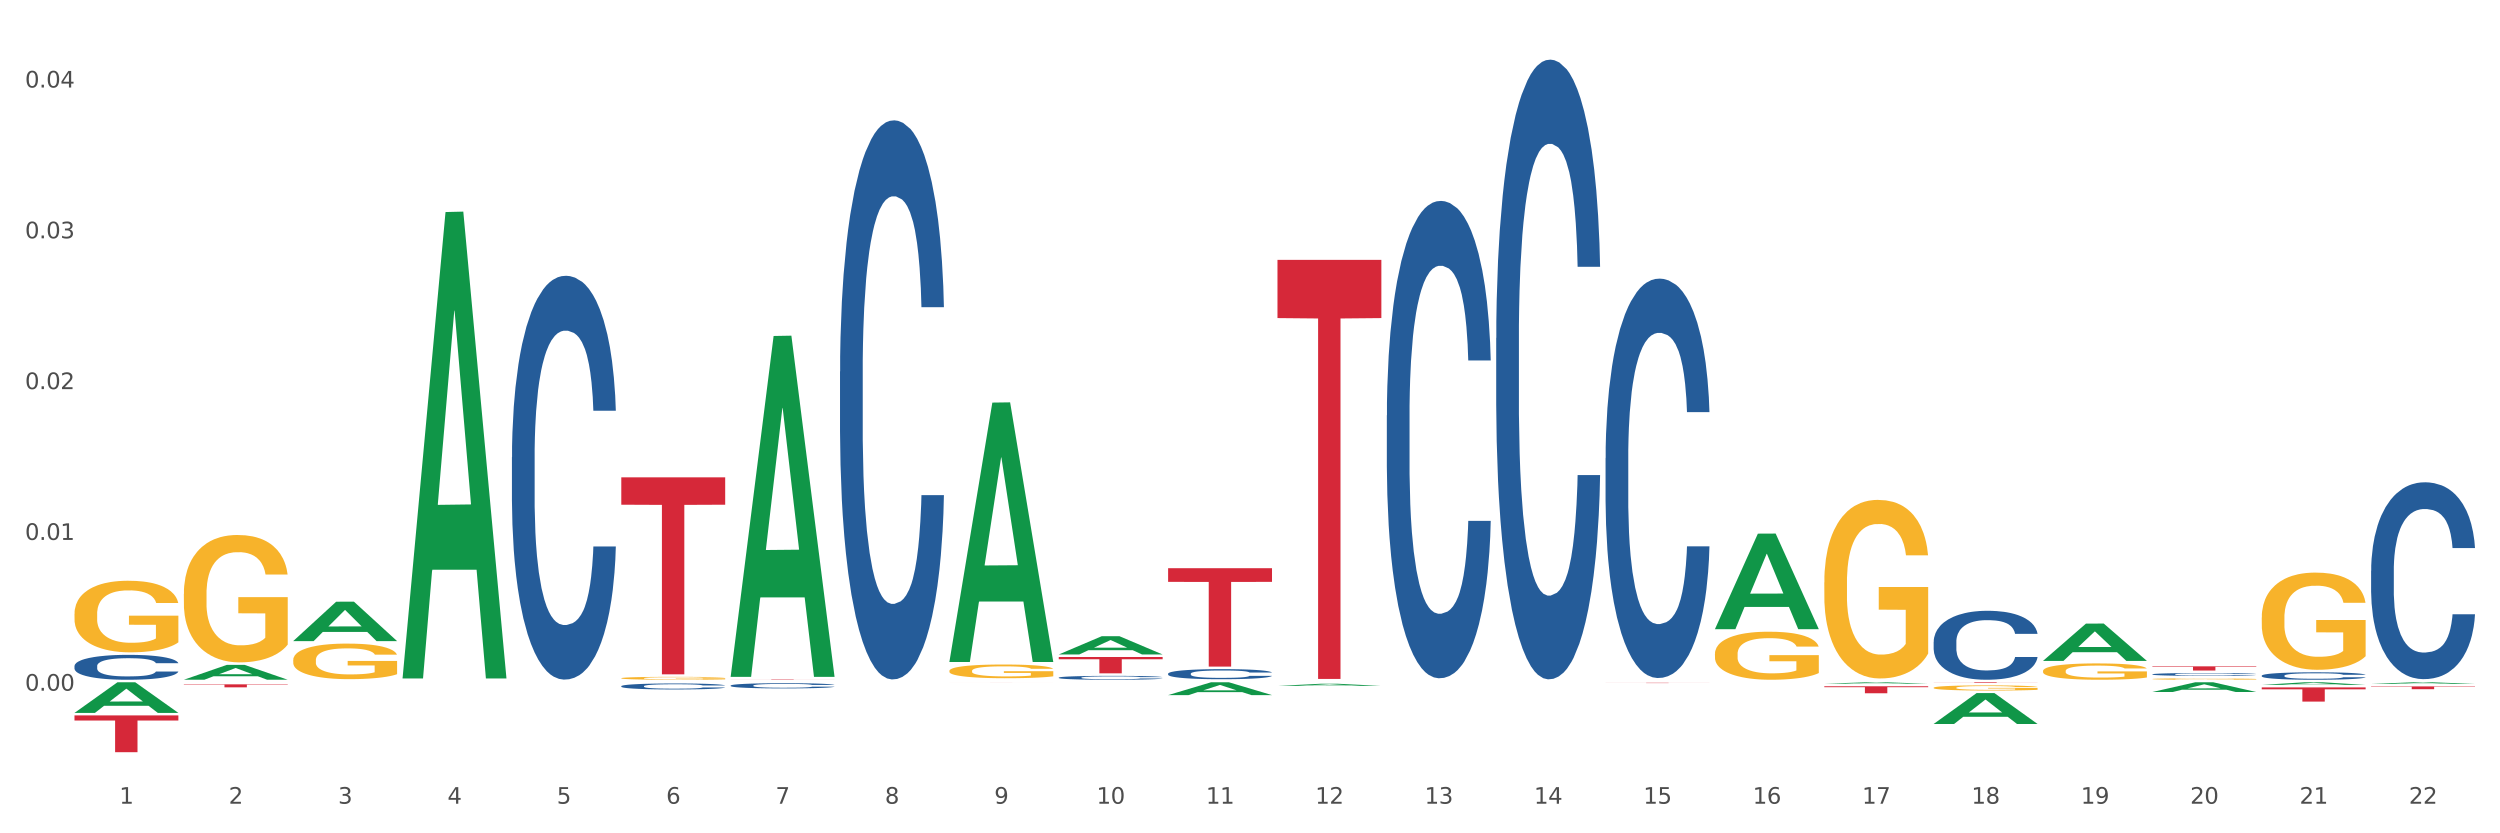
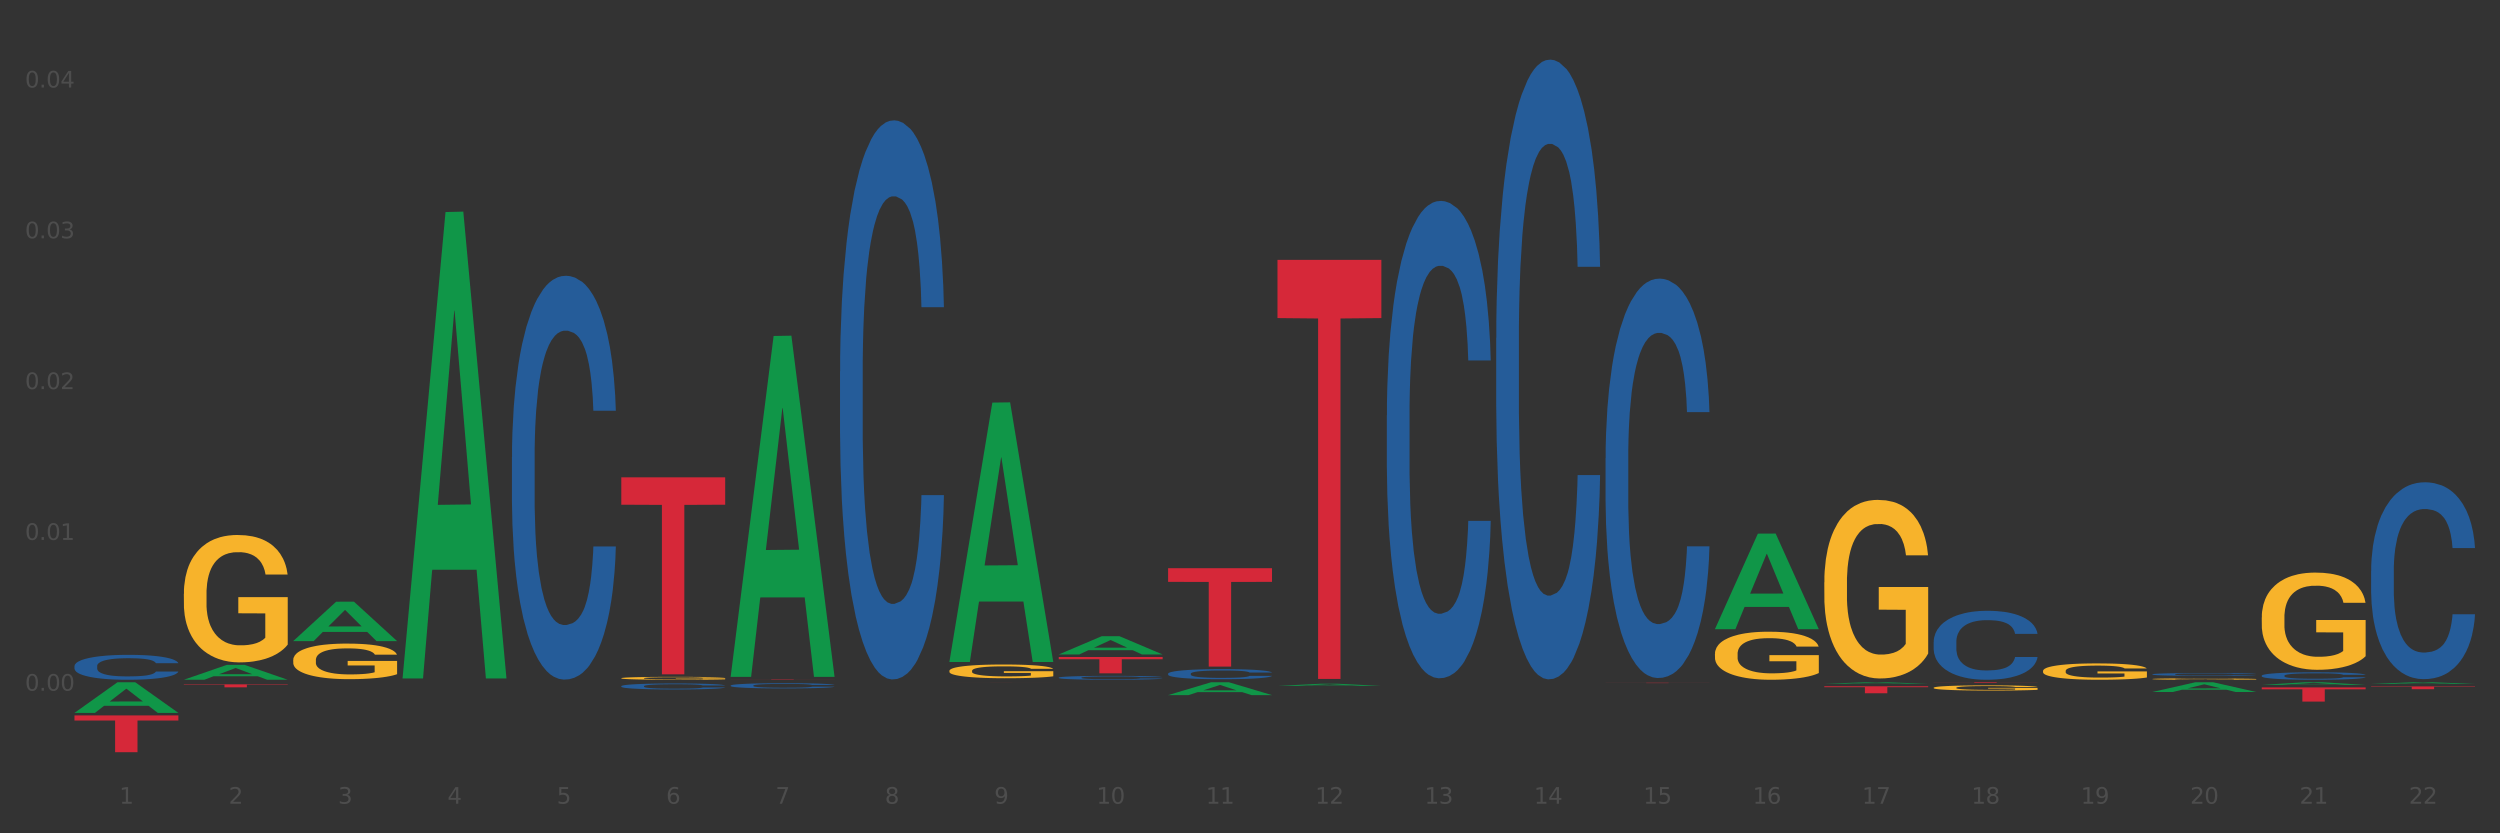
<svg xmlns="http://www.w3.org/2000/svg" xmlns:xlink="http://www.w3.org/1999/xlink" width="1080pt" height="360pt" viewBox="0 0 1080 360" version="1.1">
  <rect x="0" y="0" width="1080" height="360" fill="#333333" stroke="none" />
  <defs>
    <style type="text/css">*{stroke-linejoin: round; stroke-linecap: butt}</style>
  </defs>
  <g id="figure_1">
    <g id="patch_1">
-       <path d="M 0 360  L 1080 360  L 1080 0  L 0 0  z " style="fill: #ffffff; stroke: #ffffff; stroke-linejoin: miter" />
-     </g>
+       </g>
    <g id="axes_1">
      <g id="matplotlib.axis_1">
        <g id="xtick_1">
          <g id="text_1">
            <g style="fill: #4d4d4d" transform="translate(51.562 347.204) scale(0.096 -0.096)">
              <defs>
                <path id="DejaVuSans-31" d="M 794 531  L 1825 531  L 1825 4091  L 703 3866  L 703 4441  L 1819 4666  L 2450 4666  L 2450 531  L 3481 531  L 3481 0  L 794 0  L 794 531  z " transform="scale(0.016)" />
              </defs>
              <use xlink:href="#DejaVuSans-31" />
            </g>
          </g>
        </g>
        <g id="xtick_2">
          <g id="text_2">
            <g style="fill: #4d4d4d" transform="translate(98.807 347.204) scale(0.096 -0.096)">
              <defs>
                <path id="DejaVuSans-32" d="M 1228 531  L 3431 531  L 3431 0  L 469 0  L 469 531  Q 828 903 1448 1529  Q 2069 2156 2228 2338  Q 2531 2678 2651 2914  Q 2772 3150 2772 3378  Q 2772 3750 2511 3984  Q 2250 4219 1831 4219  Q 1534 4219 1204 4116  Q 875 4013 500 3803  L 500 4441  Q 881 4594 1212 4672  Q 1544 4750 1819 4750  Q 2544 4750 2975 4387  Q 3406 4025 3406 3419  Q 3406 3131 3298 2873  Q 3191 2616 2906 2266  Q 2828 2175 2409 1742  Q 1991 1309 1228 531  z " transform="scale(0.016)" />
              </defs>
              <use xlink:href="#DejaVuSans-32" />
            </g>
          </g>
        </g>
        <g id="xtick_3">
          <g id="text_3">
            <g style="fill: #4d4d4d" transform="translate(146.052 347.204) scale(0.096 -0.096)">
              <defs>
                <path id="DejaVuSans-33" d="M 2597 2516  Q 3050 2419 3304 2112  Q 3559 1806 3559 1356  Q 3559 666 3084 287  Q 2609 -91 1734 -91  Q 1441 -91 1130 -33  Q 819 25 488 141  L 488 750  Q 750 597 1062 519  Q 1375 441 1716 441  Q 2309 441 2620 675  Q 2931 909 2931 1356  Q 2931 1769 2642 2001  Q 2353 2234 1838 2234  L 1294 2234  L 1294 2753  L 1863 2753  Q 2328 2753 2575 2939  Q 2822 3125 2822 3475  Q 2822 3834 2567 4026  Q 2313 4219 1838 4219  Q 1578 4219 1281 4162  Q 984 4106 628 3988  L 628 4550  Q 988 4650 1302 4700  Q 1616 4750 1894 4750  Q 2613 4750 3031 4423  Q 3450 4097 3450 3541  Q 3450 3153 3228 2886  Q 3006 2619 2597 2516  z " transform="scale(0.016)" />
              </defs>
              <use xlink:href="#DejaVuSans-33" />
            </g>
          </g>
        </g>
        <g id="xtick_4">
          <g id="text_4">
            <g style="fill: #4d4d4d" transform="translate(193.297 347.204) scale(0.096 -0.096)">
              <defs>
                <path id="DejaVuSans-34" d="M 2419 4116  L 825 1625  L 2419 1625  L 2419 4116  z M 2253 4666  L 3047 4666  L 3047 1625  L 3713 1625  L 3713 1100  L 3047 1100  L 3047 0  L 2419 0  L 2419 1100  L 313 1100  L 313 1709  L 2253 4666  z " transform="scale(0.016)" />
              </defs>
              <use xlink:href="#DejaVuSans-34" />
            </g>
          </g>
        </g>
        <g id="xtick_5">
          <g id="text_5">
            <g style="fill: #4d4d4d" transform="translate(240.542 347.204) scale(0.096 -0.096)">
              <defs>
                <path id="DejaVuSans-35" d="M 691 4666  L 3169 4666  L 3169 4134  L 1269 4134  L 1269 2991  Q 1406 3038 1543 3061  Q 1681 3084 1819 3084  Q 2600 3084 3056 2656  Q 3513 2228 3513 1497  Q 3513 744 3044 326  Q 2575 -91 1722 -91  Q 1428 -91 1123 -41  Q 819 9 494 109  L 494 744  Q 775 591 1075 516  Q 1375 441 1709 441  Q 2250 441 2565 725  Q 2881 1009 2881 1497  Q 2881 1984 2565 2268  Q 2250 2553 1709 2553  Q 1456 2553 1204 2497  Q 953 2441 691 2322  L 691 4666  z " transform="scale(0.016)" />
              </defs>
              <use xlink:href="#DejaVuSans-35" />
            </g>
          </g>
        </g>
        <g id="xtick_6">
          <g id="text_6">
            <g style="fill: #4d4d4d" transform="translate(287.787 347.204) scale(0.096 -0.096)">
              <defs>
                <path id="DejaVuSans-36" d="M 2113 2584  Q 1688 2584 1439 2293  Q 1191 2003 1191 1497  Q 1191 994 1439 701  Q 1688 409 2113 409  Q 2538 409 2786 701  Q 3034 994 3034 1497  Q 3034 2003 2786 2293  Q 2538 2584 2113 2584  z M 3366 4563  L 3366 3988  Q 3128 4100 2886 4159  Q 2644 4219 2406 4219  Q 1781 4219 1451 3797  Q 1122 3375 1075 2522  Q 1259 2794 1537 2939  Q 1816 3084 2150 3084  Q 2853 3084 3261 2657  Q 3669 2231 3669 1497  Q 3669 778 3244 343  Q 2819 -91 2113 -91  Q 1303 -91 875 529  Q 447 1150 447 2328  Q 447 3434 972 4092  Q 1497 4750 2381 4750  Q 2619 4750 2861 4703  Q 3103 4656 3366 4563  z " transform="scale(0.016)" />
              </defs>
              <use xlink:href="#DejaVuSans-36" />
            </g>
          </g>
        </g>
        <g id="xtick_7">
          <g id="text_7">
            <g style="fill: #4d4d4d" transform="translate(335.032 347.204) scale(0.096 -0.096)">
              <defs>
                <path id="DejaVuSans-37" d="M 525 4666  L 3525 4666  L 3525 4397  L 1831 0  L 1172 0  L 2766 4134  L 525 4134  L 525 4666  z " transform="scale(0.016)" />
              </defs>
              <use xlink:href="#DejaVuSans-37" />
            </g>
          </g>
        </g>
        <g id="xtick_8">
          <g id="text_8">
            <g style="fill: #4d4d4d" transform="translate(382.276 347.204) scale(0.096 -0.096)">
              <defs>
                <path id="DejaVuSans-38" d="M 2034 2216  Q 1584 2216 1326 1975  Q 1069 1734 1069 1313  Q 1069 891 1326 650  Q 1584 409 2034 409  Q 2484 409 2743 651  Q 3003 894 3003 1313  Q 3003 1734 2745 1975  Q 2488 2216 2034 2216  z M 1403 2484  Q 997 2584 770 2862  Q 544 3141 544 3541  Q 544 4100 942 4425  Q 1341 4750 2034 4750  Q 2731 4750 3128 4425  Q 3525 4100 3525 3541  Q 3525 3141 3298 2862  Q 3072 2584 2669 2484  Q 3125 2378 3379 2068  Q 3634 1759 3634 1313  Q 3634 634 3220 271  Q 2806 -91 2034 -91  Q 1263 -91 848 271  Q 434 634 434 1313  Q 434 1759 690 2068  Q 947 2378 1403 2484  z M 1172 3481  Q 1172 3119 1398 2916  Q 1625 2713 2034 2713  Q 2441 2713 2670 2916  Q 2900 3119 2900 3481  Q 2900 3844 2670 4047  Q 2441 4250 2034 4250  Q 1625 4250 1398 4047  Q 1172 3844 1172 3481  z " transform="scale(0.016)" />
              </defs>
              <use xlink:href="#DejaVuSans-38" />
            </g>
          </g>
        </g>
        <g id="xtick_9">
          <g id="text_9">
            <g style="fill: #4d4d4d" transform="translate(429.521 347.204) scale(0.096 -0.096)">
              <defs>
                <path id="DejaVuSans-39" d="M 703 97  L 703 672  Q 941 559 1184 500  Q 1428 441 1663 441  Q 2288 441 2617 861  Q 2947 1281 2994 2138  Q 2813 1869 2534 1725  Q 2256 1581 1919 1581  Q 1219 1581 811 2004  Q 403 2428 403 3163  Q 403 3881 828 4315  Q 1253 4750 1959 4750  Q 2769 4750 3195 4129  Q 3622 3509 3622 2328  Q 3622 1225 3098 567  Q 2575 -91 1691 -91  Q 1453 -91 1209 -44  Q 966 3 703 97  z M 1959 2075  Q 2384 2075 2632 2365  Q 2881 2656 2881 3163  Q 2881 3666 2632 3958  Q 2384 4250 1959 4250  Q 1534 4250 1286 3958  Q 1038 3666 1038 3163  Q 1038 2656 1286 2365  Q 1534 2075 1959 2075  z " transform="scale(0.016)" />
              </defs>
              <use xlink:href="#DejaVuSans-39" />
            </g>
          </g>
        </g>
        <g id="xtick_10">
          <g id="text_10">
            <g style="fill: #4d4d4d" transform="translate(473.712 347.204) scale(0.096 -0.096)">
              <defs>
                <path id="DejaVuSans-30" d="M 2034 4250  Q 1547 4250 1301 3770  Q 1056 3291 1056 2328  Q 1056 1369 1301 889  Q 1547 409 2034 409  Q 2525 409 2770 889  Q 3016 1369 3016 2328  Q 3016 3291 2770 3770  Q 2525 4250 2034 4250  z M 2034 4750  Q 2819 4750 3233 4129  Q 3647 3509 3647 2328  Q 3647 1150 3233 529  Q 2819 -91 2034 -91  Q 1250 -91 836 529  Q 422 1150 422 2328  Q 422 3509 836 4129  Q 1250 4750 2034 4750  z " transform="scale(0.016)" />
              </defs>
              <use xlink:href="#DejaVuSans-31" />
              <use xlink:href="#DejaVuSans-30" transform="translate(63.623 0)" />
            </g>
          </g>
        </g>
        <g id="xtick_11">
          <g id="text_11">
            <g style="fill: #4d4d4d" transform="translate(520.957 347.204) scale(0.096 -0.096)">
              <use xlink:href="#DejaVuSans-31" />
              <use xlink:href="#DejaVuSans-31" transform="translate(63.623 0)" />
            </g>
          </g>
        </g>
        <g id="xtick_12">
          <g id="text_12">
            <g style="fill: #4d4d4d" transform="translate(568.202 347.204) scale(0.096 -0.096)">
              <use xlink:href="#DejaVuSans-31" />
              <use xlink:href="#DejaVuSans-32" transform="translate(63.623 0)" />
            </g>
          </g>
        </g>
        <g id="xtick_13">
          <g id="text_13">
            <g style="fill: #4d4d4d" transform="translate(615.447 347.204) scale(0.096 -0.096)">
              <use xlink:href="#DejaVuSans-31" />
              <use xlink:href="#DejaVuSans-33" transform="translate(63.623 0)" />
            </g>
          </g>
        </g>
        <g id="xtick_14">
          <g id="text_14">
            <g style="fill: #4d4d4d" transform="translate(662.692 347.204) scale(0.096 -0.096)">
              <use xlink:href="#DejaVuSans-31" />
              <use xlink:href="#DejaVuSans-34" transform="translate(63.623 0)" />
            </g>
          </g>
        </g>
        <g id="xtick_15">
          <g id="text_15">
            <g style="fill: #4d4d4d" transform="translate(709.937 347.204) scale(0.096 -0.096)">
              <use xlink:href="#DejaVuSans-31" />
              <use xlink:href="#DejaVuSans-35" transform="translate(63.623 0)" />
            </g>
          </g>
        </g>
        <g id="xtick_16">
          <g id="text_16">
            <g style="fill: #4d4d4d" transform="translate(757.181 347.204) scale(0.096 -0.096)">
              <use xlink:href="#DejaVuSans-31" />
              <use xlink:href="#DejaVuSans-36" transform="translate(63.623 0)" />
            </g>
          </g>
        </g>
        <g id="xtick_17">
          <g id="text_17">
            <g style="fill: #4d4d4d" transform="translate(804.426 347.204) scale(0.096 -0.096)">
              <use xlink:href="#DejaVuSans-31" />
              <use xlink:href="#DejaVuSans-37" transform="translate(63.623 0)" />
            </g>
          </g>
        </g>
        <g id="xtick_18">
          <g id="text_18">
            <g style="fill: #4d4d4d" transform="translate(851.671 347.204) scale(0.096 -0.096)">
              <use xlink:href="#DejaVuSans-31" />
              <use xlink:href="#DejaVuSans-38" transform="translate(63.623 0)" />
            </g>
          </g>
        </g>
        <g id="xtick_19">
          <g id="text_19">
            <g style="fill: #4d4d4d" transform="translate(898.916 347.204) scale(0.096 -0.096)">
              <use xlink:href="#DejaVuSans-31" />
              <use xlink:href="#DejaVuSans-39" transform="translate(63.623 0)" />
            </g>
          </g>
        </g>
        <g id="xtick_20">
          <g id="text_20">
            <g style="fill: #4d4d4d" transform="translate(946.161 347.204) scale(0.096 -0.096)">
              <use xlink:href="#DejaVuSans-32" />
              <use xlink:href="#DejaVuSans-30" transform="translate(63.623 0)" />
            </g>
          </g>
        </g>
        <g id="xtick_21">
          <g id="text_21">
            <g style="fill: #4d4d4d" transform="translate(993.406 347.204) scale(0.096 -0.096)">
              <use xlink:href="#DejaVuSans-32" />
              <use xlink:href="#DejaVuSans-31" transform="translate(63.623 0)" />
            </g>
          </g>
        </g>
        <g id="xtick_22">
          <g id="text_22">
            <g style="fill: #4d4d4d" transform="translate(1040.651 347.204) scale(0.096 -0.096)">
              <use xlink:href="#DejaVuSans-32" />
              <use xlink:href="#DejaVuSans-32" transform="translate(63.623 0)" />
            </g>
          </g>
        </g>
        <g id="xtick_23" />
        <g id="xtick_24" />
        <g id="xtick_25" />
        <g id="xtick_26" />
        <g id="xtick_27" />
        <g id="xtick_28" />
        <g id="xtick_29" />
        <g id="xtick_30" />
        <g id="xtick_31" />
        <g id="xtick_32" />
        <g id="xtick_33" />
        <g id="xtick_34" />
        <g id="xtick_35" />
        <g id="xtick_36" />
        <g id="xtick_37" />
        <g id="xtick_38" />
        <g id="xtick_39" />
        <g id="xtick_40" />
        <g id="xtick_41" />
        <g id="xtick_42" />
        <g id="xtick_43" />
      </g>
      <g id="matplotlib.axis_2">
        <g id="ytick_1">
          <g id="text_23">
            <g style="fill: #4d4d4d" transform="translate(10.8 298.379) scale(0.096 -0.096)">
              <defs>
                <path id="DejaVuSans-2e" d="M 684 794  L 1344 794  L 1344 0  L 684 0  L 684 794  z " transform="scale(0.016)" />
              </defs>
              <use xlink:href="#DejaVuSans-30" />
              <use xlink:href="#DejaVuSans-2e" transform="translate(63.623 0)" />
              <use xlink:href="#DejaVuSans-30" transform="translate(95.41 0)" />
              <use xlink:href="#DejaVuSans-30" transform="translate(159.033 0)" />
            </g>
          </g>
        </g>
        <g id="ytick_2">
          <g id="text_24">
            <g style="fill: #4d4d4d" transform="translate(10.8 233.237) scale(0.096 -0.096)">
              <use xlink:href="#DejaVuSans-30" />
              <use xlink:href="#DejaVuSans-2e" transform="translate(63.623 0)" />
              <use xlink:href="#DejaVuSans-30" transform="translate(95.41 0)" />
              <use xlink:href="#DejaVuSans-31" transform="translate(159.033 0)" />
            </g>
          </g>
        </g>
        <g id="ytick_3">
          <g id="text_25">
            <g style="fill: #4d4d4d" transform="translate(10.8 168.095) scale(0.096 -0.096)">
              <use xlink:href="#DejaVuSans-30" />
              <use xlink:href="#DejaVuSans-2e" transform="translate(63.623 0)" />
              <use xlink:href="#DejaVuSans-30" transform="translate(95.41 0)" />
              <use xlink:href="#DejaVuSans-32" transform="translate(159.033 0)" />
            </g>
          </g>
        </g>
        <g id="ytick_4">
          <g id="text_26">
            <g style="fill: #4d4d4d" transform="translate(10.8 102.953) scale(0.096 -0.096)">
              <use xlink:href="#DejaVuSans-30" />
              <use xlink:href="#DejaVuSans-2e" transform="translate(63.623 0)" />
              <use xlink:href="#DejaVuSans-30" transform="translate(95.41 0)" />
              <use xlink:href="#DejaVuSans-33" transform="translate(159.033 0)" />
            </g>
          </g>
        </g>
        <g id="ytick_5">
          <g id="text_27">
            <g style="fill: #4d4d4d" transform="translate(10.8 37.812) scale(0.096 -0.096)">
              <use xlink:href="#DejaVuSans-30" />
              <use xlink:href="#DejaVuSans-2e" transform="translate(63.623 0)" />
              <use xlink:href="#DejaVuSans-30" transform="translate(95.41 0)" />
              <use xlink:href="#DejaVuSans-34" transform="translate(159.033 0)" />
            </g>
          </g>
        </g>
        <g id="ytick_6" />
        <g id="ytick_7" />
        <g id="ytick_8" />
        <g id="ytick_9" />
        <g id="ytick_10" />
      </g>
      <g id="PolyCollection_1">
        <path d="M 32.175 307.953  L 32.221 307.94  L 50.73 294.744  L 58.411 294.732  L 77.058 307.977  L 68.174 307.977  L 64.148 304.893  L 45.038 304.893  L 44.899 304.943  L 41.013 307.977  L 32.175 307.977  L 32.175 307.953  L 47.444 303.052  L 61.742 303.04  L 54.663 297.555  L 54.57 297.53  L 54.478 297.568  L 47.398 303.04  L 47.444 303.052  L 32.175 307.953  z " clip-path="url(#p766633a0df)" style="fill: #109648" />
        <path d="M 1024.317 296.535  L 1069.2 296.535  L 1069.2 296.699  L 1051.545 296.701  L 1051.545 297.721  L 1041.866 297.721  L 1041.866 296.701  L 1024.317 296.699  L 1024.317 296.536  L 1024.317 296.535  z " clip-path="url(#p766633a0df)" style="fill: #d62839" />
        <path d="M 977.072 296.945  L 1021.955 296.945  L 1021.955 297.799  L 1004.3 297.805  L 1004.3 303.088  L 994.621 303.088  L 994.621 297.805  L 977.072 297.799  L 977.072 296.951  L 977.072 296.945  z " clip-path="url(#p766633a0df)" style="fill: #d62839" />
-         <path d="M 929.828 287.844  L 974.71 287.844  L 974.71 288.097  L 957.055 288.099  L 957.055 289.666  L 947.377 289.666  L 947.377 288.099  L 929.828 288.097  L 929.828 287.846  L 929.828 287.844  z " clip-path="url(#p766633a0df)" style="fill: #d62839" />
        <path d="M 835.338 294.732  L 880.221 294.732  L 880.221 294.77  L 862.565 294.77  L 862.565 295.005  L 852.887 295.005  L 852.887 294.77  L 835.338 294.77  L 835.338 294.732  L 835.338 294.732  z " clip-path="url(#p766633a0df)" style="fill: #d62839" />
        <path d="M 788.093 296.453  L 832.976 296.453  L 832.976 296.875  L 815.32 296.877  L 815.32 299.485  L 805.642 299.485  L 805.642 296.877  L 788.093 296.875  L 788.093 296.456  L 788.093 296.453  z " clip-path="url(#p766633a0df)" style="fill: #d62839" />
        <path d="M 693.603 294.962  L 738.486 294.962  L 738.486 294.981  L 720.831 294.981  L 720.831 295.098  L 711.152 295.098  L 711.152 294.981  L 693.603 294.981  L 693.603 294.962  L 693.603 294.962  z " clip-path="url(#p766633a0df)" style="fill: #d62839" />
        <path d="M 551.869 112.252  L 596.751 112.252  L 596.751 137.412  L 579.096 137.582  L 579.096 293.304  L 569.418 293.304  L 569.418 137.582  L 551.869 137.412  L 551.869 112.422  L 551.869 112.252  z " clip-path="url(#p766633a0df)" style="fill: #d62839" />
        <path d="M 504.624 245.454  L 549.506 245.454  L 549.506 251.365  L 531.851 251.405  L 531.851 287.986  L 522.173 287.986  L 522.173 251.405  L 504.624 251.365  L 504.624 245.494  L 504.624 245.454  z " clip-path="url(#p766633a0df)" style="fill: #d62839" />
        <path d="M 457.379 283.815  L 502.262 283.815  L 502.262 284.798  L 484.606 284.805  L 484.606 290.893  L 474.928 290.893  L 474.928 284.805  L 457.379 284.798  L 457.379 283.821  L 457.379 283.815  z " clip-path="url(#p766633a0df)" style="fill: #d62839" />
        <path d="M 410.134 294.732  L 455.017 294.732  L 455.017 294.735  L 437.361 294.735  L 437.361 294.751  L 427.683 294.751  L 427.683 294.735  L 410.134 294.735  L 410.134 294.732  L 410.134 294.732  z " clip-path="url(#p766633a0df)" style="fill: #d62839" />
        <path d="M 315.644 293.49  L 360.527 293.49  L 360.527 293.513  L 342.872 293.513  L 342.872 293.656  L 333.193 293.656  L 333.193 293.513  L 315.644 293.513  L 315.644 293.49  L 315.644 293.49  z " clip-path="url(#p766633a0df)" style="fill: #d62839" />
        <path d="M 268.399 206.204  L 313.282 206.204  L 313.282 218.033  L 295.627 218.113  L 295.627 291.324  L 285.948 291.324  L 285.948 218.113  L 268.399 218.033  L 268.399 206.284  L 268.399 206.204  z " clip-path="url(#p766633a0df)" style="fill: #d62839" />
        <path d="M 32.175 287.728  L 32.228 287.718  L 32.228 287.443  L 32.387 287.069  L 32.971 286.381  L 33.714 285.86  L 34.987 285.25  L 35.676 284.995  L 36.578 284.709  L 38.435 284.247  L 40.557 283.854  L 42.043 283.638  L 43.157 283.5  L 45.65 283.254  L 47.083 283.146  L 48.568 283.058  L 49.842 282.999  L 51.964 282.93  L 53.661 282.9  L 55.624 282.891  L 57.269 282.9  L 59.444 282.94  L 62.627 283.058  L 63.847 283.127  L 65.492 283.245  L 67.19 283.402  L 68.569 283.559  L 70.161 283.785  L 71.805 284.08  L 73.397 284.454  L 74.511 284.798  L 75.413 285.162  L 76.209 285.604  L 76.792 286.086  L 77.058 286.489  L 67.349 286.489  L 67.084 286.125  L 66.553 285.732  L 66.023 285.466  L 65.439 285.25  L 64.537 285.004  L 63.741 284.847  L 62.415 284.66  L 61.195 284.542  L 60.187 284.473  L 58.967 284.414  L 56.367 284.355  L 54.51 284.355  L 53.343 284.375  L 51.911 284.424  L 50.69 284.493  L 49.258 284.611  L 48.144 284.739  L 47.03 284.906  L 46.393 285.024  L 45.438 285.24  L 44.802 285.417  L 43.953 285.722  L 43.475 285.938  L 42.626 286.499  L 42.255 286.912  L 42.096 287.197  L 41.99 287.511  L 41.99 289.045  L 42.308 289.733  L 42.573 290.028  L 42.998 290.362  L 43.794 290.795  L 44.961 291.218  L 46.181 291.523  L 47.189 291.709  L 48.144 291.847  L 49.099 291.955  L 50.266 292.053  L 51.221 292.112  L 52.653 292.171  L 54.351 292.201  L 55.677 292.201  L 58.383 292.152  L 59.603 292.103  L 60.77 292.034  L 62.044 291.926  L 63.052 291.808  L 63.635 291.719  L 64.59 291.532  L 65.333 291.336  L 65.97 291.11  L 66.394 290.913  L 66.872 290.618  L 67.243 290.284  L 67.349 290.107  L 77.058 290.107  L 76.845 290.461  L 76.474 290.805  L 75.731 291.267  L 75.148 291.532  L 74.246 291.857  L 73.291 292.132  L 71.965 292.437  L 70.744 292.663  L 69.471 292.86  L 68.092 293.037  L 65.598 293.282  L 64.696 293.351  L 62.786 293.469  L 61.301 293.538  L 59.126 293.607  L 56.898 293.646  L 54.563 293.656  L 52.494 293.636  L 50.213 293.577  L 48.781 293.518  L 47.189 293.43  L 45.332 293.292  L 43.581 293.125  L 41.937 292.928  L 40.398 292.702  L 38.966 292.447  L 37.109 292.024  L 35.73 291.611  L 34.722 291.228  L 34.032 290.903  L 33.342 290.49  L 32.971 290.205  L 32.387 289.517  L 32.175 288.878  L 32.175 287.728  z " clip-path="url(#p766633a0df)" style="fill: #255c99" />
        <path d="M 79.42 295.621  L 124.303 295.621  L 124.303 295.801  L 106.647 295.802  L 106.647 296.919  L 96.969 296.919  L 96.969 295.802  L 79.42 295.801  L 79.42 295.622  L 79.42 295.621  z " clip-path="url(#p766633a0df)" style="fill: #d62839" />
        <path d="M 977.072 291.879  L 977.126 291.876  L 977.126 291.793  L 977.285 291.681  L 977.868 291.475  L 978.611 291.319  L 979.884 291.136  L 980.574 291.059  L 981.476 290.974  L 983.333 290.835  L 985.455 290.717  L 986.94 290.652  L 988.054 290.611  L 990.548 290.538  L 991.98 290.505  L 993.466 290.479  L 994.739 290.461  L 996.861 290.44  L 998.559 290.431  L 1000.522 290.428  L 1002.166 290.431  L 1004.342 290.443  L 1007.525 290.479  L 1008.745 290.499  L 1010.39 290.535  L 1012.087 290.582  L 1013.467 290.629  L 1015.058 290.697  L 1016.703 290.785  L 1018.294 290.897  L 1019.409 291  L 1020.31 291.109  L 1021.106 291.242  L 1021.69 291.386  L 1021.955 291.507  L 1012.246 291.507  L 1011.981 291.398  L 1011.451 291.28  L 1010.92 291.201  L 1010.337 291.136  L 1009.435 291.062  L 1008.639 291.015  L 1007.313 290.959  L 1006.092 290.924  L 1005.084 290.903  L 1003.864 290.885  L 1001.265 290.868  L 999.408 290.868  L 998.241 290.874  L 996.808 290.888  L 995.588 290.909  L 994.155 290.944  L 993.041 290.983  L 991.927 291.033  L 991.291 291.068  L 990.336 291.133  L 989.699 291.186  L 988.85 291.277  L 988.373 291.342  L 987.524 291.51  L 987.153 291.634  L 986.993 291.719  L 986.887 291.814  L 986.887 292.274  L 987.206 292.48  L 987.471 292.568  L 987.895 292.669  L 988.691 292.798  L 989.858 292.925  L 991.078 293.016  L 992.086 293.072  L 993.041 293.114  L 993.996 293.146  L 995.163 293.176  L 996.118 293.193  L 997.551 293.211  L 999.249 293.22  L 1000.575 293.22  L 1003.281 293.205  L 1004.501 293.19  L 1005.668 293.17  L 1006.941 293.137  L 1007.949 293.102  L 1008.533 293.075  L 1009.488 293.019  L 1010.23 292.96  L 1010.867 292.893  L 1011.292 292.834  L 1011.769 292.745  L 1012.14 292.645  L 1012.246 292.592  L 1021.955 292.592  L 1021.743 292.698  L 1021.372 292.801  L 1020.629 292.94  L 1020.045 293.019  L 1019.143 293.117  L 1018.188 293.199  L 1016.862 293.29  L 1015.642 293.358  L 1014.369 293.417  L 1012.989 293.47  L 1010.496 293.544  L 1009.594 293.565  L 1007.684 293.6  L 1006.198 293.621  L 1004.023 293.641  L 1001.795 293.653  L 999.461 293.656  L 997.392 293.65  L 995.11 293.632  L 993.678 293.615  L 992.086 293.588  L 990.23 293.547  L 988.479 293.497  L 986.834 293.438  L 985.296 293.37  L 983.863 293.293  L 982.006 293.167  L 980.627 293.043  L 979.619 292.928  L 978.929 292.831  L 978.24 292.707  L 977.868 292.621  L 977.285 292.415  L 977.072 292.223  L 977.072 291.879  z " clip-path="url(#p766633a0df)" style="fill: #255c99" />
        <path d="M 929.828 291.295  L 929.881 291.294  L 929.881 291.262  L 930.04 291.22  L 930.623 291.141  L 931.366 291.081  L 932.639 291.012  L 933.329 290.982  L 934.231 290.95  L 936.088 290.897  L 938.21 290.852  L 939.695 290.827  L 940.81 290.812  L 943.303 290.783  L 944.735 290.771  L 946.221 290.761  L 947.494 290.754  L 949.616 290.746  L 951.314 290.743  L 953.277 290.742  L 954.922 290.743  L 957.097 290.747  L 960.28 290.761  L 961.5 290.769  L 963.145 290.782  L 964.842 290.8  L 966.222 290.818  L 967.813 290.844  L 969.458 290.878  L 971.05 290.921  L 972.164 290.96  L 973.066 291.002  L 973.861 291.052  L 974.445 291.107  L 974.71 291.153  L 965.002 291.153  L 964.736 291.112  L 964.206 291.067  L 963.675 291.036  L 963.092 291.012  L 962.19 290.984  L 961.394 290.966  L 960.068 290.944  L 958.847 290.931  L 957.839 290.923  L 956.619 290.916  L 954.02 290.909  L 952.163 290.909  L 950.996 290.912  L 949.563 290.917  L 948.343 290.925  L 946.911 290.939  L 945.796 290.953  L 944.682 290.972  L 944.046 290.986  L 943.091 291.011  L 942.454 291.031  L 941.605 291.066  L 941.128 291.09  L 940.279 291.155  L 939.908 291.202  L 939.748 291.234  L 939.642 291.27  L 939.642 291.446  L 939.961 291.524  L 940.226 291.558  L 940.65 291.596  L 941.446 291.646  L 942.613 291.694  L 943.834 291.729  L 944.842 291.751  L 945.796 291.766  L 946.751 291.779  L 947.919 291.79  L 948.874 291.797  L 950.306 291.803  L 952.004 291.807  L 953.33 291.807  L 956.036 291.801  L 957.256 291.795  L 958.423 291.788  L 959.696 291.775  L 960.704 291.762  L 961.288 291.752  L 962.243 291.73  L 962.986 291.708  L 963.622 291.682  L 964.047 291.659  L 964.524 291.626  L 964.895 291.587  L 965.002 291.567  L 974.71 291.567  L 974.498 291.608  L 974.127 291.647  L 973.384 291.7  L 972.8 291.73  L 971.898 291.767  L 970.944 291.799  L 969.617 291.834  L 968.397 291.86  L 967.124 291.882  L 965.744 291.902  L 963.251 291.93  L 962.349 291.938  L 960.439 291.952  L 958.954 291.96  L 956.778 291.968  L 954.55 291.972  L 952.216 291.973  L 950.147 291.971  L 947.866 291.964  L 946.433 291.957  L 944.842 291.947  L 942.985 291.932  L 941.234 291.912  L 939.589 291.89  L 938.051 291.864  L 936.618 291.835  L 934.762 291.786  L 933.382 291.739  L 932.374 291.695  L 931.684 291.658  L 930.995 291.611  L 930.623 291.578  L 930.04 291.5  L 929.828 291.427  L 929.828 291.295  z " clip-path="url(#p766633a0df)" style="fill: #255c99" />
        <path d="M 835.338 277.248  L 835.391 277.22  L 835.391 276.458  L 835.55 275.424  L 836.134 273.52  L 836.876 272.077  L 838.15 270.39  L 838.839 269.683  L 839.741 268.894  L 841.598 267.615  L 843.72 266.526  L 845.206 265.928  L 846.32 265.547  L 848.813 264.866  L 850.246 264.567  L 851.731 264.322  L 853.004 264.159  L 855.127 263.968  L 856.824 263.887  L 858.787 263.86  L 860.432 263.887  L 862.607 263.996  L 865.79 264.322  L 867.01 264.513  L 868.655 264.839  L 870.353 265.275  L 871.732 265.71  L 873.324 266.336  L 874.968 267.152  L 876.56 268.186  L 877.674 269.139  L 878.576 270.145  L 879.372 271.37  L 879.955 272.703  L 880.221 273.819  L 870.512 273.819  L 870.247 272.812  L 869.716 271.724  L 869.186 270.989  L 868.602 270.39  L 867.7 269.71  L 866.904 269.275  L 865.578 268.758  L 864.358 268.431  L 863.35 268.241  L 862.13 268.077  L 859.53 267.914  L 857.673 267.914  L 856.506 267.968  L 855.073 268.105  L 853.853 268.295  L 852.421 268.622  L 851.307 268.975  L 850.193 269.438  L 849.556 269.764  L 848.601 270.363  L 847.964 270.853  L 847.116 271.696  L 846.638 272.295  L 845.789 273.846  L 845.418 274.989  L 845.259 275.778  L 845.153 276.649  L 845.153 280.894  L 845.471 282.799  L 845.736 283.615  L 846.161 284.54  L 846.956 285.737  L 848.124 286.908  L 849.344 287.751  L 850.352 288.268  L 851.307 288.649  L 852.262 288.948  L 853.429 289.221  L 854.384 289.384  L 855.816 289.547  L 857.514 289.629  L 858.84 289.629  L 861.546 289.493  L 862.766 289.357  L 863.933 289.166  L 865.207 288.867  L 866.215 288.54  L 866.798 288.295  L 867.753 287.778  L 868.496 287.234  L 869.132 286.608  L 869.557 286.064  L 870.034 285.248  L 870.406 284.322  L 870.512 283.833  L 880.221 283.833  L 880.008 284.812  L 879.637 285.765  L 878.894 287.044  L 878.311 287.778  L 877.409 288.676  L 876.454 289.438  L 875.127 290.282  L 873.907 290.908  L 872.634 291.452  L 871.255 291.942  L 868.761 292.622  L 867.859 292.812  L 865.949 293.139  L 864.464 293.329  L 862.289 293.52  L 860.06 293.629  L 857.726 293.656  L 855.657 293.602  L 853.376 293.438  L 851.943 293.275  L 850.352 293.03  L 848.495 292.649  L 846.744 292.187  L 845.1 291.642  L 843.561 291.016  L 842.129 290.309  L 840.272 289.139  L 838.892 287.996  L 837.884 286.935  L 837.195 286.037  L 836.505 284.894  L 836.134 284.105  L 835.55 282.2  L 835.338 280.431  L 835.338 277.248  z " clip-path="url(#p766633a0df)" style="fill: #255c99" />
        <path d="M 693.603 197.891  L 693.656 197.733  L 693.656 193.321  L 693.815 187.333  L 694.399 176.302  L 695.142 167.95  L 696.415 158.18  L 697.105 154.083  L 698.007 149.513  L 699.863 142.107  L 701.986 135.804  L 703.471 132.337  L 704.585 130.131  L 707.079 126.191  L 708.511 124.458  L 709.997 123.039  L 711.27 122.094  L 713.392 120.991  L 715.09 120.518  L 717.053 120.361  L 718.697 120.518  L 720.872 121.148  L 724.056 123.039  L 725.276 124.142  L 726.92 126.033  L 728.618 128.555  L 729.997 131.076  L 731.589 134.7  L 733.234 139.428  L 734.825 145.416  L 735.939 150.931  L 736.841 156.762  L 737.637 163.853  L 738.221 171.575  L 738.486 178.035  L 728.777 178.035  L 728.512 172.205  L 727.981 165.902  L 727.451 161.647  L 726.867 158.18  L 725.965 154.241  L 725.17 151.719  L 723.843 148.725  L 722.623 146.834  L 721.615 145.731  L 720.395 144.786  L 717.795 143.84  L 715.938 143.84  L 714.771 144.155  L 713.339 144.943  L 712.119 146.046  L 710.686 147.937  L 709.572 149.986  L 708.458 152.665  L 707.821 154.556  L 706.866 158.023  L 706.23 160.859  L 705.381 165.744  L 704.903 169.211  L 704.055 178.193  L 703.683 184.811  L 703.524 189.381  L 703.418 194.424  L 703.418 219.007  L 703.736 230.037  L 704.002 234.765  L 704.426 240.123  L 705.222 247.056  L 706.389 253.832  L 707.609 258.717  L 708.617 261.711  L 709.572 263.917  L 710.527 265.651  L 711.694 267.227  L 712.649 268.172  L 714.082 269.118  L 715.779 269.59  L 717.106 269.59  L 719.811 268.802  L 721.032 268.015  L 722.199 266.911  L 723.472 265.178  L 724.48 263.287  L 725.064 261.869  L 726.018 258.875  L 726.761 255.723  L 727.398 252.099  L 727.822 248.947  L 728.3 244.22  L 728.671 238.862  L 728.777 236.025  L 738.486 236.025  L 738.274 241.698  L 737.902 247.214  L 737.16 254.62  L 736.576 258.875  L 735.674 264.075  L 734.719 268.487  L 733.393 273.372  L 732.173 276.997  L 730.899 280.148  L 729.52 282.985  L 727.026 286.924  L 726.125 288.027  L 724.215 289.918  L 722.729 291.021  L 720.554 292.125  L 718.326 292.755  L 715.992 292.912  L 713.922 292.597  L 711.641 291.652  L 710.209 290.706  L 708.617 289.288  L 706.76 287.082  L 705.01 284.403  L 703.365 281.251  L 701.826 277.627  L 700.394 273.53  L 698.537 266.754  L 697.158 260.135  L 696.15 253.99  L 695.46 248.79  L 694.77 242.171  L 694.399 237.601  L 693.815 226.571  L 693.603 216.328  L 693.603 197.891  z " clip-path="url(#p766633a0df)" style="fill: #255c99" />
        <path d="M 646.358 146.051  L 646.411 145.807  L 646.411 138.961  L 646.571 129.67  L 647.154 112.555  L 647.897 99.597  L 649.17 84.438  L 649.86 78.081  L 650.762 70.991  L 652.619 59.5  L 654.741 49.72  L 656.226 44.341  L 657.34 40.918  L 659.834 34.806  L 661.266 32.116  L 662.752 29.916  L 664.025 28.449  L 666.147 26.737  L 667.845 26.004  L 669.808 25.759  L 671.452 26.004  L 673.627 26.982  L 676.811 29.916  L 678.031 31.627  L 679.676 34.561  L 681.373 38.473  L 682.753 42.385  L 684.344 48.009  L 685.989 55.343  L 687.58 64.634  L 688.694 73.192  L 689.596 82.238  L 690.392 93.24  L 690.976 105.22  L 691.241 115.245  L 681.532 115.245  L 681.267 106.198  L 680.737 96.419  L 680.206 89.817  L 679.622 84.438  L 678.721 78.326  L 677.925 74.414  L 676.598 69.769  L 675.378 66.835  L 674.37 65.123  L 673.15 63.656  L 670.55 62.189  L 668.694 62.189  L 667.526 62.678  L 666.094 63.901  L 664.874 65.612  L 663.441 68.546  L 662.327 71.725  L 661.213 75.881  L 660.577 78.815  L 659.622 84.194  L 658.985 88.595  L 658.136 96.174  L 657.659 101.553  L 656.81 115.489  L 656.438 125.758  L 656.279 132.848  L 656.173 140.672  L 656.173 178.813  L 656.491 195.928  L 656.757 203.263  L 657.181 211.576  L 657.977 222.333  L 659.144 232.847  L 660.364 240.426  L 661.372 245.072  L 662.327 248.494  L 663.282 251.184  L 664.449 253.629  L 665.404 255.096  L 666.837 256.563  L 668.534 257.296  L 669.861 257.296  L 672.566 256.074  L 673.787 254.851  L 674.954 253.14  L 676.227 250.45  L 677.235 247.516  L 677.819 245.316  L 678.774 240.671  L 679.516 235.781  L 680.153 230.157  L 680.577 225.267  L 681.055 217.933  L 681.426 209.62  L 681.532 205.219  L 691.241 205.219  L 691.029 214.021  L 690.657 222.578  L 689.915 234.069  L 689.331 240.671  L 688.429 248.739  L 687.474 255.585  L 686.148 263.164  L 684.928 268.788  L 683.654 273.677  L 682.275 278.078  L 679.782 284.191  L 678.88 285.902  L 676.97 288.836  L 675.484 290.548  L 673.309 292.259  L 671.081 293.237  L 668.747 293.482  L 666.678 292.993  L 664.396 291.526  L 662.964 290.059  L 661.372 287.858  L 659.515 284.435  L 657.765 280.279  L 656.12 275.389  L 654.582 269.765  L 653.149 263.409  L 651.292 252.895  L 649.913 242.627  L 648.905 233.091  L 648.215 225.023  L 647.526 214.754  L 647.154 207.664  L 646.571 190.549  L 646.358 174.657  L 646.358 146.051  z " clip-path="url(#p766633a0df)" style="fill: #255c99" />
        <path d="M 599.113 179.451  L 599.167 179.262  L 599.167 173.989  L 599.326 166.832  L 599.909 153.649  L 600.652 143.667  L 601.925 131.991  L 602.615 127.094  L 603.517 121.632  L 605.374 112.781  L 607.496 105.247  L 608.981 101.104  L 610.095 98.467  L 612.589 93.759  L 614.021 91.687  L 615.507 89.992  L 616.78 88.862  L 618.902 87.544  L 620.6 86.979  L 622.563 86.791  L 624.207 86.979  L 626.383 87.732  L 629.566 89.992  L 630.786 91.311  L 632.431 93.571  L 634.128 96.584  L 635.508 99.597  L 637.099 103.929  L 638.744 109.579  L 640.335 116.736  L 641.45 123.327  L 642.351 130.296  L 643.147 138.771  L 643.731 147.999  L 643.996 155.721  L 634.287 155.721  L 634.022 148.752  L 633.492 141.219  L 632.961 136.134  L 632.378 131.991  L 631.476 127.282  L 630.68 124.269  L 629.354 120.691  L 628.133 118.431  L 627.125 117.112  L 625.905 115.982  L 623.306 114.852  L 621.449 114.852  L 620.282 115.229  L 618.849 116.171  L 617.629 117.489  L 616.196 119.749  L 615.082 122.197  L 613.968 125.399  L 613.332 127.659  L 612.377 131.802  L 611.74 135.192  L 610.891 141.031  L 610.414 145.174  L 609.565 155.909  L 609.194 163.819  L 609.034 169.281  L 608.928 175.307  L 608.928 204.687  L 609.247 217.871  L 609.512 223.521  L 609.936 229.924  L 610.732 238.211  L 611.899 246.309  L 613.119 252.147  L 614.127 255.726  L 615.082 258.362  L 616.037 260.434  L 617.204 262.317  L 618.159 263.447  L 619.592 264.577  L 621.29 265.142  L 622.616 265.142  L 625.322 264.201  L 626.542 263.259  L 627.709 261.941  L 628.982 259.869  L 629.99 257.609  L 630.574 255.914  L 631.529 252.336  L 632.271 248.569  L 632.908 244.237  L 633.333 240.471  L 633.81 234.821  L 634.181 228.417  L 634.287 225.027  L 643.996 225.027  L 643.784 231.807  L 643.413 238.399  L 642.67 247.251  L 642.086 252.336  L 641.184 258.551  L 640.229 263.824  L 638.903 269.662  L 637.683 273.994  L 636.41 277.761  L 635.03 281.151  L 632.537 285.859  L 631.635 287.178  L 629.725 289.438  L 628.239 290.756  L 626.064 292.074  L 623.836 292.828  L 621.502 293.016  L 619.433 292.639  L 617.151 291.509  L 615.719 290.379  L 614.127 288.684  L 612.271 286.048  L 610.52 282.846  L 608.875 279.079  L 607.337 274.747  L 605.904 269.851  L 604.047 261.752  L 602.668 253.842  L 601.66 246.497  L 600.97 240.282  L 600.281 232.372  L 599.909 226.911  L 599.326 213.727  L 599.113 201.486  L 599.113 179.451  z " clip-path="url(#p766633a0df)" style="fill: #255c99" />
        <path d="M 504.624 291.023  L 504.677 291.019  L 504.677 290.908  L 504.836 290.756  L 505.42 290.477  L 506.162 290.266  L 507.436 290.019  L 508.125 289.915  L 509.027 289.8  L 510.884 289.612  L 513.006 289.453  L 514.492 289.365  L 515.606 289.309  L 518.099 289.21  L 519.532 289.166  L 521.017 289.13  L 522.29 289.106  L 524.412 289.078  L 526.11 289.066  L 528.073 289.062  L 529.718 289.066  L 531.893 289.082  L 535.076 289.13  L 536.296 289.158  L 537.941 289.206  L 539.639 289.269  L 541.018 289.333  L 542.61 289.425  L 544.254 289.544  L 545.846 289.696  L 546.96 289.835  L 547.862 289.983  L 548.658 290.162  L 549.241 290.358  L 549.506 290.521  L 539.798 290.521  L 539.532 290.374  L 539.002 290.214  L 538.471 290.107  L 537.888 290.019  L 536.986 289.919  L 536.19 289.855  L 534.864 289.78  L 533.644 289.732  L 532.636 289.704  L 531.415 289.68  L 528.816 289.656  L 526.959 289.656  L 525.792 289.664  L 524.359 289.684  L 523.139 289.712  L 521.707 289.76  L 520.593 289.812  L 519.479 289.879  L 518.842 289.927  L 517.887 290.015  L 517.25 290.087  L 516.401 290.21  L 515.924 290.298  L 515.075 290.525  L 514.704 290.693  L 514.545 290.808  L 514.439 290.936  L 514.439 291.558  L 514.757 291.837  L 515.022 291.956  L 515.447 292.092  L 516.242 292.267  L 517.409 292.439  L 518.63 292.562  L 519.638 292.638  L 520.593 292.694  L 521.548 292.738  L 522.715 292.777  L 523.67 292.801  L 525.102 292.825  L 526.8 292.837  L 528.126 292.837  L 530.832 292.817  L 532.052 292.797  L 533.219 292.77  L 534.492 292.726  L 535.5 292.678  L 536.084 292.642  L 537.039 292.566  L 537.782 292.486  L 538.418 292.395  L 538.843 292.315  L 539.32 292.195  L 539.692 292.06  L 539.798 291.988  L 549.506 291.988  L 549.294 292.132  L 548.923 292.271  L 548.18 292.459  L 547.596 292.566  L 546.695 292.698  L 545.74 292.809  L 544.413 292.933  L 543.193 293.025  L 541.92 293.104  L 540.54 293.176  L 538.047 293.276  L 537.145 293.304  L 535.235 293.352  L 533.75 293.379  L 531.575 293.407  L 529.346 293.423  L 527.012 293.427  L 524.943 293.419  L 522.662 293.395  L 521.229 293.371  L 519.638 293.336  L 517.781 293.28  L 516.03 293.212  L 514.385 293.132  L 512.847 293.041  L 511.414 292.937  L 509.558 292.766  L 508.178 292.598  L 507.17 292.443  L 506.481 292.311  L 505.791 292.144  L 505.42 292.028  L 504.836 291.749  L 504.624 291.49  L 504.624 291.023  z " clip-path="url(#p766633a0df)" style="fill: #255c99" />
        <path d="M 457.379 292.727  L 457.432 292.726  L 457.432 292.683  L 457.591 292.624  L 458.175 292.516  L 458.917 292.435  L 460.191 292.339  L 460.88 292.299  L 461.782 292.254  L 463.639 292.182  L 465.761 292.12  L 467.247 292.086  L 468.361 292.065  L 470.854 292.026  L 472.287 292.009  L 473.772 291.996  L 475.045 291.986  L 477.168 291.976  L 478.865 291.971  L 480.828 291.969  L 482.473 291.971  L 484.648 291.977  L 487.831 291.996  L 489.051 292.006  L 490.696 292.025  L 492.394 292.049  L 493.773 292.074  L 495.365 292.11  L 497.009 292.156  L 498.601 292.214  L 499.715 292.268  L 500.617 292.325  L 501.413 292.394  L 501.996 292.47  L 502.262 292.533  L 492.553 292.533  L 492.288 292.476  L 491.757 292.414  L 491.227 292.373  L 490.643 292.339  L 489.741 292.301  L 488.945 292.276  L 487.619 292.247  L 486.399 292.228  L 485.391 292.217  L 484.171 292.208  L 481.571 292.199  L 479.714 292.199  L 478.547 292.202  L 477.114 292.21  L 475.894 292.22  L 474.462 292.239  L 473.348 292.259  L 472.234 292.285  L 471.597 292.304  L 470.642 292.337  L 470.005 292.365  L 469.157 292.413  L 468.679 292.447  L 467.83 292.535  L 467.459 292.599  L 467.3 292.644  L 467.194 292.693  L 467.194 292.934  L 467.512 293.041  L 467.777 293.088  L 468.202 293.14  L 468.997 293.208  L 470.165 293.274  L 471.385 293.322  L 472.393 293.351  L 473.348 293.373  L 474.303 293.39  L 475.47 293.405  L 476.425 293.414  L 477.857 293.423  L 479.555 293.428  L 480.881 293.428  L 483.587 293.42  L 484.807 293.413  L 485.974 293.402  L 487.248 293.385  L 488.256 293.366  L 488.839 293.353  L 489.794 293.323  L 490.537 293.292  L 491.173 293.257  L 491.598 293.226  L 492.075 293.18  L 492.447 293.128  L 492.553 293.1  L 502.262 293.1  L 502.049 293.155  L 501.678 293.209  L 500.935 293.282  L 500.352 293.323  L 499.45 293.374  L 498.495 293.417  L 497.168 293.465  L 495.948 293.5  L 494.675 293.531  L 493.296 293.559  L 490.802 293.597  L 489.9 293.608  L 487.99 293.627  L 486.505 293.637  L 484.33 293.648  L 482.101 293.654  L 479.767 293.656  L 477.698 293.653  L 475.417 293.644  L 473.984 293.634  L 472.393 293.621  L 470.536 293.599  L 468.785 293.573  L 467.141 293.542  L 465.602 293.507  L 464.17 293.467  L 462.313 293.4  L 460.933 293.336  L 459.925 293.276  L 459.236 293.225  L 458.546 293.16  L 458.175 293.115  L 457.591 293.008  L 457.379 292.907  L 457.379 292.727  z " clip-path="url(#p766633a0df)" style="fill: #255c99" />
        <path d="M 362.889 160.512  L 362.942 160.292  L 362.942 154.115  L 363.101 145.733  L 363.685 130.292  L 364.428 118.601  L 365.701 104.925  L 366.391 99.19  L 367.293 92.793  L 369.149 82.426  L 371.271 73.603  L 372.757 68.75  L 373.871 65.662  L 376.365 60.147  L 377.797 57.721  L 379.282 55.735  L 380.556 54.412  L 382.678 52.868  L 384.375 52.206  L 386.338 51.986  L 387.983 52.206  L 390.158 53.088  L 393.341 55.735  L 394.562 57.28  L 396.206 59.926  L 397.904 63.456  L 399.283 66.985  L 400.875 72.059  L 402.52 78.676  L 404.111 87.058  L 405.225 94.779  L 406.127 102.94  L 406.923 112.866  L 407.506 123.675  L 407.772 132.719  L 398.063 132.719  L 397.798 124.557  L 397.267 115.734  L 396.737 109.778  L 396.153 104.925  L 395.251 99.411  L 394.456 95.881  L 393.129 91.69  L 391.909 89.043  L 390.901 87.499  L 389.681 86.176  L 387.081 84.852  L 385.224 84.852  L 384.057 85.293  L 382.625 86.396  L 381.405 87.94  L 379.972 90.587  L 378.858 93.455  L 377.744 97.205  L 377.107 99.852  L 376.152 104.705  L 375.516 108.675  L 374.667 115.513  L 374.189 120.366  L 373.341 132.939  L 372.969 142.204  L 372.81 148.601  L 372.704 155.659  L 372.704 190.07  L 373.022 205.511  L 373.287 212.128  L 373.712 219.628  L 374.508 229.334  L 375.675 238.819  L 376.895 245.657  L 377.903 249.848  L 378.858 252.936  L 379.813 255.363  L 380.98 257.568  L 381.935 258.892  L 383.367 260.215  L 385.065 260.877  L 386.391 260.877  L 389.097 259.774  L 390.317 258.671  L 391.485 257.127  L 392.758 254.701  L 393.766 252.054  L 394.349 250.069  L 395.304 245.877  L 396.047 241.466  L 396.684 236.392  L 397.108 231.981  L 397.586 225.363  L 397.957 217.864  L 398.063 213.893  L 407.772 213.893  L 407.56 221.834  L 407.188 229.554  L 406.445 239.922  L 405.862 245.877  L 404.96 253.157  L 404.005 259.333  L 402.679 266.171  L 401.458 271.244  L 400.185 275.656  L 398.806 279.627  L 396.312 285.141  L 395.41 286.685  L 393.501 289.332  L 392.015 290.876  L 389.84 292.42  L 387.612 293.303  L 385.277 293.523  L 383.208 293.082  L 380.927 291.759  L 379.495 290.435  L 377.903 288.45  L 376.046 285.362  L 374.295 281.612  L 372.651 277.2  L 371.112 272.127  L 369.68 266.392  L 367.823 256.907  L 366.444 247.642  L 365.436 239.039  L 364.746 231.76  L 364.056 222.496  L 363.685 216.099  L 363.101 200.658  L 362.889 186.32  L 362.889 160.512  z " clip-path="url(#p766633a0df)" style="fill: #255c99" />
        <path d="M 315.644 296.154  L 315.697 296.152  L 315.697 296.094  L 315.856 296.016  L 316.44 295.872  L 317.183 295.763  L 318.456 295.635  L 319.146 295.582  L 320.048 295.522  L 321.904 295.425  L 324.027 295.343  L 325.512 295.298  L 326.626 295.269  L 329.12 295.218  L 330.552 295.195  L 332.038 295.176  L 333.311 295.164  L 335.433 295.15  L 337.131 295.144  L 339.094 295.141  L 340.738 295.144  L 342.913 295.152  L 346.097 295.176  L 347.317 295.191  L 348.961 295.216  L 350.659 295.248  L 352.038 295.281  L 353.63 295.329  L 355.275 295.39  L 356.866 295.469  L 357.98 295.541  L 358.882 295.617  L 359.678 295.709  L 360.262 295.81  L 360.527 295.895  L 350.818 295.895  L 350.553 295.818  L 350.022 295.736  L 349.492 295.681  L 348.908 295.635  L 348.006 295.584  L 347.211 295.551  L 345.884 295.512  L 344.664 295.487  L 343.656 295.473  L 342.436 295.46  L 339.836 295.448  L 337.979 295.448  L 336.812 295.452  L 335.38 295.462  L 334.16 295.477  L 332.727 295.502  L 331.613 295.528  L 330.499 295.563  L 329.862 295.588  L 328.907 295.633  L 328.271 295.67  L 327.422 295.734  L 326.944 295.779  L 326.096 295.897  L 325.724 295.983  L 325.565 296.043  L 325.459 296.109  L 325.459 296.43  L 325.777 296.574  L 326.043 296.635  L 326.467 296.705  L 327.263 296.796  L 328.43 296.884  L 329.65 296.948  L 330.658 296.987  L 331.613 297.016  L 332.568 297.039  L 333.735 297.059  L 334.69 297.072  L 336.123 297.084  L 337.82 297.09  L 339.147 297.09  L 341.852 297.08  L 343.073 297.069  L 344.24 297.055  L 345.513 297.032  L 346.521 297.008  L 347.105 296.989  L 348.059 296.95  L 348.802 296.909  L 349.439 296.862  L 349.863 296.821  L 350.341 296.759  L 350.712 296.689  L 350.818 296.652  L 360.527 296.652  L 360.315 296.726  L 359.943 296.798  L 359.201 296.895  L 358.617 296.95  L 357.715 297.018  L 356.76 297.076  L 355.434 297.139  L 354.214 297.187  L 352.94 297.228  L 351.561 297.265  L 349.067 297.316  L 348.166 297.331  L 346.256 297.356  L 344.77 297.37  L 342.595 297.384  L 340.367 297.393  L 338.033 297.395  L 335.963 297.39  L 333.682 297.378  L 332.25 297.366  L 330.658 297.347  L 328.801 297.318  L 327.051 297.283  L 325.406 297.242  L 323.867 297.195  L 322.435 297.142  L 320.578 297.053  L 319.199 296.967  L 318.191 296.886  L 317.501 296.818  L 316.811 296.732  L 316.44 296.672  L 315.856 296.528  L 315.644 296.395  L 315.644 296.154  z " clip-path="url(#p766633a0df)" style="fill: #255c99" />
        <path d="M 268.399 296.418  L 268.452 296.416  L 268.452 296.35  L 268.612 296.26  L 269.195 296.094  L 269.938 295.968  L 271.211 295.821  L 271.901 295.76  L 272.803 295.691  L 274.66 295.58  L 276.782 295.485  L 278.267 295.433  L 279.381 295.4  L 281.875 295.34  L 283.307 295.314  L 284.793 295.293  L 286.066 295.279  L 288.188 295.262  L 289.886 295.255  L 291.849 295.253  L 293.493 295.255  L 295.668 295.264  L 298.852 295.293  L 300.072 295.31  L 301.717 295.338  L 303.414 295.376  L 304.794 295.414  L 306.385 295.468  L 308.03 295.539  L 309.621 295.629  L 310.735 295.712  L 311.637 295.8  L 312.433 295.907  L 313.017 296.023  L 313.282 296.12  L 303.573 296.12  L 303.308 296.032  L 302.778 295.937  L 302.247 295.873  L 301.663 295.821  L 300.762 295.762  L 299.966 295.724  L 298.639 295.679  L 297.419 295.651  L 296.411 295.634  L 295.191 295.62  L 292.591 295.606  L 290.735 295.606  L 289.567 295.61  L 288.135 295.622  L 286.915 295.639  L 285.482 295.667  L 284.368 295.698  L 283.254 295.738  L 282.618 295.767  L 281.663 295.819  L 281.026 295.862  L 280.177 295.935  L 279.7 295.987  L 278.851 296.122  L 278.479 296.222  L 278.32 296.291  L 278.214 296.366  L 278.214 296.736  L 278.532 296.902  L 278.798 296.973  L 279.222 297.054  L 280.018 297.158  L 281.185 297.26  L 282.405 297.333  L 283.413 297.378  L 284.368 297.411  L 285.323 297.437  L 286.49 297.461  L 287.445 297.475  L 288.878 297.49  L 290.575 297.497  L 291.902 297.497  L 294.607 297.485  L 295.828 297.473  L 296.995 297.456  L 298.268 297.43  L 299.276 297.402  L 299.86 297.381  L 300.815 297.336  L 301.557 297.288  L 302.194 297.234  L 302.618 297.186  L 303.096 297.115  L 303.467 297.035  L 303.573 296.992  L 313.282 296.992  L 313.07 297.077  L 312.698 297.16  L 311.956 297.272  L 311.372 297.336  L 310.47 297.414  L 309.515 297.48  L 308.189 297.554  L 306.969 297.608  L 305.695 297.655  L 304.316 297.698  L 301.823 297.757  L 300.921 297.774  L 299.011 297.802  L 297.525 297.819  L 295.35 297.836  L 293.122 297.845  L 290.788 297.847  L 288.719 297.843  L 286.437 297.828  L 285.005 297.814  L 283.413 297.793  L 281.556 297.76  L 279.806 297.719  L 278.161 297.672  L 276.623 297.618  L 275.19 297.556  L 273.333 297.454  L 271.954 297.355  L 270.946 297.262  L 270.256 297.184  L 269.567 297.084  L 269.195 297.016  L 268.612 296.85  L 268.399 296.696  L 268.399 296.418  z " clip-path="url(#p766633a0df)" style="fill: #255c99" />
        <path d="M 221.154 197.523  L 221.208 197.363  L 221.208 192.902  L 221.367 186.848  L 221.95 175.696  L 222.693 167.252  L 223.966 157.374  L 224.656 153.232  L 225.558 148.612  L 227.415 141.124  L 229.537 134.751  L 231.022 131.246  L 232.136 129.015  L 234.63 125.033  L 236.062 123.28  L 237.548 121.846  L 238.821 120.89  L 240.943 119.775  L 242.641 119.297  L 244.604 119.138  L 246.248 119.297  L 248.424 119.934  L 251.607 121.846  L 252.827 122.961  L 254.472 124.873  L 256.169 127.422  L 257.549 129.971  L 259.14 133.636  L 260.785 138.415  L 262.376 144.469  L 263.491 150.046  L 264.392 155.94  L 265.188 163.11  L 265.772 170.916  L 266.037 177.448  L 256.328 177.448  L 256.063 171.554  L 255.533 165.181  L 255.002 160.879  L 254.419 157.374  L 253.517 153.391  L 252.721 150.842  L 251.395 147.815  L 250.174 145.903  L 249.166 144.788  L 247.946 143.832  L 245.347 142.876  L 243.49 142.876  L 242.323 143.195  L 240.89 143.991  L 239.67 145.107  L 238.237 147.019  L 237.123 149.09  L 236.009 151.798  L 235.373 153.71  L 234.418 157.215  L 233.781 160.083  L 232.932 165.022  L 232.455 168.527  L 231.606 177.608  L 231.235 184.299  L 231.075 188.919  L 230.969 194.018  L 230.969 218.871  L 231.288 230.024  L 231.553 234.803  L 231.977 240.22  L 232.773 247.23  L 233.94 254.081  L 235.16 259.02  L 236.168 262.047  L 237.123 264.277  L 238.078 266.03  L 239.245 267.623  L 240.2 268.579  L 241.633 269.535  L 243.331 270.013  L 244.657 270.013  L 247.363 269.216  L 248.583 268.419  L 249.75 267.304  L 251.023 265.552  L 252.031 263.64  L 252.615 262.206  L 253.57 259.179  L 254.312 255.993  L 254.949 252.328  L 255.374 249.142  L 255.851 244.362  L 256.222 238.945  L 256.328 236.078  L 266.037 236.078  L 265.825 241.813  L 265.454 247.389  L 264.711 254.877  L 264.127 259.179  L 263.225 264.436  L 262.27 268.897  L 260.944 273.836  L 259.724 277.501  L 258.451 280.687  L 257.071 283.555  L 254.578 287.538  L 253.676 288.653  L 251.766 290.565  L 250.28 291.68  L 248.105 292.795  L 245.877 293.433  L 243.543 293.592  L 241.474 293.273  L 239.192 292.317  L 237.76 291.361  L 236.168 289.928  L 234.312 287.697  L 232.561 284.989  L 230.916 281.802  L 229.378 278.138  L 227.945 273.996  L 226.088 267.145  L 224.709 260.454  L 223.701 254.24  L 223.011 248.983  L 222.322 242.291  L 221.95 237.671  L 221.367 226.519  L 221.154 216.163  L 221.154 197.523  z " clip-path="url(#p766633a0df)" style="fill: #255c99" />
        <path d="M 1024.317 246.558  L 1024.37 246.48  L 1024.37 244.305  L 1024.53 241.354  L 1025.113 235.918  L 1025.856 231.801  L 1027.129 226.986  L 1027.819 224.967  L 1028.721 222.714  L 1030.578 219.064  L 1032.7 215.958  L 1034.185 214.249  L 1035.299 213.162  L 1037.793 211.22  L 1039.225 210.366  L 1040.711 209.667  L 1041.984 209.201  L 1044.106 208.657  L 1045.804 208.424  L 1047.767 208.346  L 1049.411 208.424  L 1051.586 208.735  L 1054.77 209.667  L 1055.99 210.21  L 1057.634 211.142  L 1059.332 212.385  L 1060.712 213.628  L 1062.303 215.414  L 1063.948 217.744  L 1065.539 220.695  L 1066.653 223.413  L 1067.555 226.287  L 1068.351 229.782  L 1068.935 233.588  L 1069.2 236.772  L 1059.491 236.772  L 1059.226 233.898  L 1058.696 230.792  L 1058.165 228.695  L 1057.581 226.986  L 1056.68 225.044  L 1055.884 223.802  L 1054.557 222.326  L 1053.337 221.394  L 1052.329 220.85  L 1051.109 220.384  L 1048.509 219.918  L 1046.653 219.918  L 1045.485 220.074  L 1044.053 220.462  L 1042.833 221.006  L 1041.4 221.938  L 1040.286 222.947  L 1039.172 224.268  L 1038.536 225.2  L 1037.581 226.908  L 1036.944 228.306  L 1036.095 230.714  L 1035.618 232.423  L 1034.769 236.85  L 1034.397 240.112  L 1034.238 242.364  L 1034.132 244.849  L 1034.132 256.965  L 1034.45 262.402  L 1034.716 264.732  L 1035.14 267.372  L 1035.936 270.789  L 1037.103 274.129  L 1038.323 276.537  L 1039.331 278.012  L 1040.286 279.1  L 1041.241 279.954  L 1042.408 280.731  L 1043.363 281.197  L 1044.796 281.663  L 1046.493 281.896  L 1047.82 281.896  L 1050.525 281.507  L 1051.746 281.119  L 1052.913 280.575  L 1054.186 279.721  L 1055.194 278.789  L 1055.778 278.09  L 1056.733 276.614  L 1057.475 275.061  L 1058.112 273.275  L 1058.536 271.721  L 1059.014 269.391  L 1059.385 266.751  L 1059.491 265.353  L 1069.2 265.353  L 1068.988 268.149  L 1068.616 270.867  L 1067.874 274.517  L 1067.29 276.614  L 1066.388 279.177  L 1065.433 281.352  L 1064.107 283.76  L 1062.887 285.546  L 1061.613 287.099  L 1060.234 288.497  L 1057.741 290.439  L 1056.839 290.983  L 1054.929 291.914  L 1053.443 292.458  L 1051.268 293.002  L 1049.04 293.312  L 1046.706 293.39  L 1044.637 293.235  L 1042.355 292.769  L 1040.923 292.303  L 1039.331 291.604  L 1037.474 290.517  L 1035.724 289.196  L 1034.079 287.643  L 1032.541 285.857  L 1031.108 283.837  L 1029.251 280.498  L 1027.872 277.236  L 1026.864 274.207  L 1026.174 271.644  L 1025.485 268.382  L 1025.113 266.13  L 1024.53 260.693  L 1024.317 255.645  L 1024.317 246.558  z " clip-path="url(#p766633a0df)" style="fill: #255c99" />
-         <path d="M 32.175 265.176  L 32.228 265.148  L 32.228 264.131  L 32.334 263.255  L 32.864 261.137  L 33.659 259.385  L 34.242 258.453  L 34.825 257.69  L 35.513 256.928  L 36.361 256.137  L 37.898 254.978  L 38.852 254.385  L 40.018 253.764  L 42.137 252.86  L 43.674 252.351  L 45.264 251.928  L 47.86 251.419  L 49.556 251.193  L 51.357 251.024  L 53.53 250.911  L 55.173 250.882  L 58.776 250.967  L 61.849 251.221  L 63.333 251.419  L 65.241 251.758  L 66.248 251.984  L 67.89 252.436  L 69.586 253.029  L 70.752 253.538  L 72.5 254.498  L 73.825 255.459  L 75.044 256.645  L 75.68 257.464  L 76.157 258.227  L 76.581 259.103  L 77.005 260.487  L 67.466 260.487  L 67.095 259.498  L 66.513 258.566  L 65.665 257.662  L 64.923 257.097  L 63.651 256.391  L 62.485 255.939  L 61.267 255.6  L 59.783 255.317  L 58.617 255.176  L 56.974 255.063  L 53.742 255.091  L 51.569 255.317  L 50.086 255.6  L 49.132 255.854  L 48.284 256.137  L 47.33 256.532  L 46.217 257.125  L 45.423 257.662  L 44.628 258.34  L 43.992 259.018  L 43.409 259.809  L 42.932 260.656  L 42.561 261.532  L 42.243 262.606  L 41.978 264.385  L 41.978 268.255  L 42.084 269.131  L 42.349 270.289  L 42.667 271.165  L 43.197 272.21  L 43.674 272.916  L 44.575 273.933  L 45.581 274.781  L 46.376 275.318  L 47.171 275.769  L 48.549 276.391  L 50.086 276.899  L 51.41 277.21  L 53.212 277.493  L 54.431 277.606  L 55.491 277.662  L 58.087 277.662  L 59.942 277.577  L 62.008 277.38  L 63.598 277.125  L 64.923 276.815  L 66.407 276.306  L 67.36 275.826  L 67.36 269.922  L 55.703 269.894  L 55.703 265.967  L 77.058 265.967  L 77.058 277.493  L 76.157 278.086  L 75.15 278.623  L 74.09 279.103  L 72.5 279.696  L 70.593 280.261  L 68.897 280.657  L 67.095 280.996  L 64.976 281.306  L 62.22 281.589  L 60.525 281.702  L 58.405 281.786  L 55.915 281.815  L 53.742 281.758  L 51.622 281.617  L 49.397 281.363  L 47.224 280.996  L 45.581 280.628  L 43.939 280.176  L 42.19 279.583  L 40.812 279.018  L 39.753 278.51  L 38.587 277.86  L 37.315 277.012  L 36.361 276.25  L 35.513 275.459  L 34.613 274.442  L 33.977 273.566  L 33.341 272.464  L 32.97 271.645  L 32.546 270.374  L 32.228 268.594  L 32.175 265.176  z " clip-path="url(#p766633a0df)" style="fill: #f7b32b" />
        <path d="M 32.175 309.053  L 77.058 309.053  L 77.058 311.262  L 59.402 311.277  L 59.402 324.95  L 49.724 324.95  L 49.724 311.277  L 32.175 311.262  L 32.175 309.068  L 32.175 309.053  z " clip-path="url(#p766633a0df)" style="fill: #d62839" />
        <path d="M 126.665 285.133  L 126.718 285.119  L 126.718 284.614  L 126.824 284.179  L 127.354 283.127  L 128.148 282.257  L 128.731 281.794  L 129.314 281.415  L 130.003 281.037  L 130.851 280.644  L 132.388 280.069  L 133.342 279.774  L 134.507 279.465  L 136.627 279.016  L 138.164 278.764  L 139.753 278.553  L 142.35 278.301  L 144.046 278.189  L 145.847 278.104  L 148.02 278.048  L 149.662 278.034  L 153.266 278.076  L 156.339 278.203  L 157.823 278.301  L 159.731 278.469  L 160.737 278.581  L 162.38 278.806  L 164.076 279.101  L 165.242 279.353  L 166.99 279.83  L 168.315 280.307  L 169.534 280.896  L 170.17 281.303  L 170.647 281.682  L 171.07 282.117  L 171.494 282.804  L 161.956 282.804  L 161.585 282.313  L 161.002 281.85  L 160.155 281.401  L 159.413 281.121  L 158.141 280.77  L 156.975 280.546  L 155.756 280.377  L 154.273 280.237  L 153.107 280.167  L 151.464 280.111  L 148.232 280.125  L 146.059 280.237  L 144.575 280.377  L 143.622 280.504  L 142.774 280.644  L 141.82 280.84  L 140.707 281.135  L 139.912 281.401  L 139.117 281.738  L 138.482 282.075  L 137.899 282.468  L 137.422 282.889  L 137.051 283.324  L 136.733 283.857  L 136.468 284.741  L 136.468 286.663  L 136.574 287.098  L 136.839 287.673  L 137.157 288.108  L 137.687 288.627  L 138.164 288.978  L 139.064 289.483  L 140.071 289.904  L 140.866 290.17  L 141.661 290.395  L 143.039 290.703  L 144.575 290.956  L 145.9 291.11  L 147.702 291.251  L 148.921 291.307  L 149.98 291.335  L 152.577 291.335  L 154.432 291.293  L 156.498 291.194  L 158.088 291.068  L 159.413 290.914  L 160.896 290.661  L 161.85 290.423  L 161.85 287.491  L 150.192 287.476  L 150.192 285.526  L 171.547 285.526  L 171.547 291.251  L 170.647 291.545  L 169.64 291.812  L 168.58 292.05  L 166.99 292.345  L 165.083 292.626  L 163.387 292.822  L 161.585 292.99  L 159.466 293.145  L 156.71 293.285  L 155.014 293.341  L 152.895 293.383  L 150.404 293.397  L 148.232 293.369  L 146.112 293.299  L 143.887 293.173  L 141.714 292.99  L 140.071 292.808  L 138.429 292.583  L 136.68 292.289  L 135.302 292.008  L 134.242 291.756  L 133.077 291.433  L 131.805 291.012  L 130.851 290.633  L 130.003 290.24  L 129.102 289.735  L 128.466 289.3  L 127.831 288.753  L 127.46 288.346  L 127.036 287.715  L 126.718 286.831  L 126.665 285.133  z " clip-path="url(#p766633a0df)" style="fill: #f7b32b" />
-         <path d="M 882.583 285.488  L 882.629 285.473  L 901.137 269.391  L 908.818 269.375  L 927.465 285.519  L 918.581 285.519  L 914.556 281.759  L 895.446 281.759  L 895.307 281.82  L 891.42 285.519  L 882.583 285.519  L 882.583 285.488  L 897.852 279.516  L 912.15 279.501  L 905.07 272.816  L 904.978 272.786  L 904.885 272.831  L 897.806 279.501  L 897.852 279.516  L 882.583 285.488  z " clip-path="url(#p766633a0df)" style="fill: #109648" />
        <path d="M 929.828 298.935  L 929.874 298.931  L 948.382 294.736  L 956.063 294.732  L 974.71 298.943  L 965.826 298.943  L 961.801 297.962  L 942.691 297.962  L 942.552 297.978  L 938.665 298.943  L 929.828 298.943  L 929.828 298.935  L 945.097 297.377  L 959.395 297.373  L 952.315 295.629  L 952.223 295.622  L 952.13 295.633  L 945.051 297.373  L 945.097 297.377  L 929.828 298.935  z " clip-path="url(#p766633a0df)" style="fill: #109648" />
        <path d="M 977.072 295.867  L 977.119 295.866  L 995.627 294.733  L 1003.308 294.732  L 1021.955 295.869  L 1013.071 295.869  L 1009.046 295.604  L 989.936 295.604  L 989.797 295.609  L 985.91 295.869  L 977.072 295.869  L 977.072 295.867  L 992.342 295.446  L 1006.64 295.445  L 999.56 294.974  L 999.468 294.972  L 999.375 294.975  L 992.296 295.445  L 992.342 295.446  L 977.072 295.867  z " clip-path="url(#p766633a0df)" style="fill: #109648" />
        <path d="M 1024.317 295.457  L 1024.364 295.457  L 1042.872 294.733  L 1050.553 294.732  L 1069.2 295.459  L 1060.316 295.459  L 1056.29 295.289  L 1037.181 295.289  L 1037.042 295.292  L 1033.155 295.459  L 1024.317 295.459  L 1024.317 295.457  L 1039.587 295.188  L 1053.884 295.188  L 1046.805 294.887  L 1046.712 294.885  L 1046.62 294.887  L 1039.54 295.188  L 1039.587 295.188  L 1024.317 295.457  z " clip-path="url(#p766633a0df)" style="fill: #109648" />
        <path d="M 79.42 256.547  L 79.473 256.496  L 79.473 254.687  L 79.579 253.129  L 80.109 249.359  L 80.904 246.243  L 81.486 244.584  L 82.069 243.227  L 82.758 241.87  L 83.606 240.463  L 85.143 238.402  L 86.097 237.347  L 87.262 236.241  L 89.382 234.632  L 90.919 233.728  L 92.508 232.974  L 95.105 232.069  L 96.801 231.667  L 98.602 231.365  L 100.775 231.164  L 102.418 231.114  L 106.021 231.265  L 109.094 231.717  L 110.578 232.069  L 112.486 232.672  L 113.493 233.074  L 115.135 233.879  L 116.831 234.934  L 117.997 235.839  L 119.745 237.548  L 121.07 239.257  L 122.289 241.368  L 122.925 242.825  L 123.402 244.182  L 123.826 245.74  L 124.25 248.203  L 114.711 248.203  L 114.34 246.444  L 113.757 244.785  L 112.91 243.177  L 112.168 242.172  L 110.896 240.915  L 109.73 240.111  L 108.511 239.508  L 107.028 239.005  L 105.862 238.754  L 104.219 238.553  L 100.987 238.603  L 98.814 239.005  L 97.331 239.508  L 96.377 239.96  L 95.529 240.463  L 94.575 241.166  L 93.462 242.222  L 92.667 243.177  L 91.873 244.383  L 91.237 245.589  L 90.654 246.997  L 90.177 248.505  L 89.806 250.063  L 89.488 251.973  L 89.223 255.139  L 89.223 262.025  L 89.329 263.583  L 89.594 265.644  L 89.912 267.202  L 90.442 269.062  L 90.919 270.318  L 91.82 272.128  L 92.826 273.635  L 93.621 274.59  L 94.416 275.395  L 95.794 276.5  L 97.331 277.405  L 98.655 277.958  L 100.457 278.461  L 101.676 278.662  L 102.736 278.762  L 105.332 278.762  L 107.187 278.611  L 109.253 278.259  L 110.843 277.807  L 112.168 277.254  L 113.651 276.35  L 114.605 275.495  L 114.605 264.99  L 102.947 264.94  L 102.947 257.954  L 124.303 257.954  L 124.303 278.461  L 123.402 279.516  L 122.395 280.471  L 121.335 281.325  L 119.745 282.381  L 117.838 283.386  L 116.142 284.09  L 114.34 284.693  L 112.221 285.246  L 109.465 285.748  L 107.77 285.95  L 105.65 286.1  L 103.159 286.151  L 100.987 286.05  L 98.867 285.799  L 96.642 285.346  L 94.469 284.693  L 92.826 284.04  L 91.184 283.235  L 89.435 282.18  L 88.057 281.175  L 86.997 280.27  L 85.832 279.114  L 84.56 277.606  L 83.606 276.249  L 82.758 274.842  L 81.857 273.032  L 81.222 271.474  L 80.586 269.514  L 80.215 268.056  L 79.791 265.795  L 79.473 262.628  L 79.42 256.547  z " clip-path="url(#p766633a0df)" style="fill: #f7b32b" />
        <path d="M 740.848 271.741  L 740.894 271.703  L 759.403 230.533  L 767.084 230.495  L 785.731 271.819  L 776.847 271.819  L 772.821 262.196  L 753.711 262.196  L 753.573 262.351  L 749.686 271.819  L 740.848 271.819  L 740.848 271.741  L 756.117 256.453  L 770.415 256.414  L 763.336 239.303  L 763.243 239.225  L 763.151 239.341  L 756.071 256.414  L 756.117 256.453  L 740.848 271.741  z " clip-path="url(#p766633a0df)" style="fill: #109648" />
        <path d="M 268.399 292.98  L 268.452 292.979  L 268.452 292.938  L 268.558 292.902  L 269.088 292.816  L 269.883 292.745  L 270.466 292.707  L 271.049 292.676  L 271.738 292.645  L 272.586 292.613  L 274.122 292.566  L 275.076 292.542  L 276.242 292.517  L 278.362 292.48  L 279.898 292.459  L 281.488 292.442  L 284.084 292.421  L 285.78 292.412  L 287.582 292.405  L 289.754 292.401  L 291.397 292.4  L 295 292.403  L 298.074 292.413  L 299.558 292.421  L 301.465 292.435  L 302.472 292.444  L 304.115 292.463  L 305.81 292.487  L 306.976 292.507  L 308.725 292.546  L 310.05 292.585  L 311.268 292.634  L 311.904 292.667  L 312.381 292.698  L 312.805 292.733  L 313.229 292.79  L 303.691 292.79  L 303.32 292.749  L 302.737 292.712  L 301.889 292.675  L 301.147 292.652  L 299.876 292.623  L 298.71 292.605  L 297.491 292.591  L 296.007 292.58  L 294.841 292.574  L 293.199 292.569  L 289.966 292.57  L 287.794 292.58  L 286.31 292.591  L 285.356 292.601  L 284.508 292.613  L 283.555 292.629  L 282.442 292.653  L 281.647 292.675  L 280.852 292.702  L 280.216 292.73  L 279.633 292.762  L 279.156 292.797  L 278.785 292.832  L 278.467 292.876  L 278.203 292.948  L 278.203 293.105  L 278.309 293.141  L 278.573 293.188  L 278.891 293.223  L 279.421 293.266  L 279.898 293.295  L 280.799 293.336  L 281.806 293.37  L 282.601 293.392  L 283.396 293.41  L 284.773 293.436  L 286.31 293.456  L 287.635 293.469  L 289.436 293.48  L 290.655 293.485  L 291.715 293.487  L 294.312 293.487  L 296.166 293.484  L 298.233 293.476  L 299.823 293.466  L 301.147 293.453  L 302.631 293.432  L 303.585 293.413  L 303.585 293.173  L 291.927 293.172  L 291.927 293.012  L 313.282 293.012  L 313.282 293.48  L 312.381 293.505  L 311.374 293.526  L 310.315 293.546  L 308.725 293.57  L 306.817 293.593  L 305.122 293.609  L 303.32 293.623  L 301.2 293.635  L 298.445 293.647  L 296.749 293.651  L 294.629 293.655  L 292.139 293.656  L 289.966 293.654  L 287.847 293.648  L 285.621 293.638  L 283.449 293.623  L 281.806 293.608  L 280.163 293.589  L 278.415 293.565  L 277.037 293.542  L 275.977 293.522  L 274.811 293.495  L 273.539 293.461  L 272.586 293.43  L 271.738 293.398  L 270.837 293.356  L 270.201 293.321  L 269.565 293.276  L 269.194 293.243  L 268.77 293.191  L 268.452 293.119  L 268.399 292.98  z " clip-path="url(#p766633a0df)" style="fill: #f7b32b" />
        <path d="M 410.134 289.808  L 410.187 289.803  L 410.187 289.608  L 410.293 289.44  L 410.823 289.034  L 411.618 288.699  L 412.201 288.52  L 412.784 288.374  L 413.472 288.228  L 414.32 288.076  L 415.857 287.854  L 416.811 287.74  L 417.977 287.621  L 420.096 287.448  L 421.633 287.351  L 423.223 287.269  L 425.819 287.172  L 427.515 287.129  L 429.316 287.096  L 431.489 287.075  L 433.132 287.069  L 436.735 287.085  L 439.808 287.134  L 441.292 287.172  L 443.2 287.237  L 444.207 287.28  L 445.849 287.367  L 447.545 287.481  L 448.711 287.578  L 450.459 287.762  L 451.784 287.946  L 453.003 288.173  L 453.639 288.33  L 454.116 288.477  L 454.54 288.644  L 454.964 288.91  L 445.425 288.91  L 445.054 288.72  L 444.472 288.542  L 443.624 288.368  L 442.882 288.26  L 441.61 288.125  L 440.444 288.038  L 439.226 287.973  L 437.742 287.919  L 436.576 287.892  L 434.933 287.87  L 431.701 287.876  L 429.528 287.919  L 428.045 287.973  L 427.091 288.022  L 426.243 288.076  L 425.289 288.152  L 424.176 288.266  L 423.382 288.368  L 422.587 288.498  L 421.951 288.628  L 421.368 288.78  L 420.891 288.942  L 420.52 289.11  L 420.202 289.316  L 419.937 289.657  L 419.937 290.398  L 420.043 290.566  L 420.308 290.788  L 420.626 290.956  L 421.156 291.156  L 421.633 291.292  L 422.534 291.486  L 423.54 291.649  L 424.335 291.752  L 425.13 291.838  L 426.508 291.957  L 428.045 292.055  L 429.369 292.114  L 431.171 292.168  L 432.39 292.19  L 433.45 292.201  L 436.046 292.201  L 437.901 292.185  L 439.967 292.147  L 441.557 292.098  L 442.882 292.039  L 444.366 291.941  L 445.319 291.849  L 445.319 290.718  L 433.662 290.712  L 433.662 289.96  L 455.017 289.96  L 455.017 292.168  L 454.116 292.282  L 453.109 292.385  L 452.049 292.477  L 450.459 292.591  L 448.552 292.699  L 446.856 292.775  L 445.054 292.84  L 442.935 292.899  L 440.179 292.953  L 438.484 292.975  L 436.364 292.991  L 433.874 292.997  L 431.701 292.986  L 429.581 292.959  L 427.356 292.91  L 425.183 292.84  L 423.54 292.769  L 421.898 292.683  L 420.149 292.569  L 418.771 292.461  L 417.712 292.363  L 416.546 292.239  L 415.274 292.076  L 414.32 291.93  L 413.472 291.779  L 412.572 291.584  L 411.936 291.416  L 411.3 291.205  L 410.929 291.048  L 410.505 290.804  L 410.187 290.463  L 410.134 289.808  z " clip-path="url(#p766633a0df)" style="fill: #f7b32b" />
        <path d="M 740.848 282.489  L 740.901 282.47  L 740.901 281.787  L 741.007 281.199  L 741.537 279.777  L 742.332 278.602  L 742.915 277.976  L 743.498 277.464  L 744.186 276.952  L 745.034 276.421  L 746.571 275.644  L 747.525 275.246  L 748.691 274.829  L 750.81 274.222  L 752.347 273.881  L 753.937 273.596  L 756.533 273.255  L 758.229 273.103  L 760.031 272.99  L 762.203 272.914  L 763.846 272.895  L 767.449 272.952  L 770.523 273.122  L 772.006 273.255  L 773.914 273.483  L 774.921 273.634  L 776.563 273.938  L 778.259 274.336  L 779.425 274.677  L 781.174 275.322  L 782.498 275.966  L 783.717 276.763  L 784.353 277.313  L 784.83 277.824  L 785.254 278.412  L 785.678 279.341  L 776.14 279.341  L 775.769 278.678  L 775.186 278.052  L 774.338 277.445  L 773.596 277.066  L 772.324 276.592  L 771.158 276.289  L 769.94 276.061  L 768.456 275.872  L 767.29 275.777  L 765.647 275.701  L 762.415 275.72  L 760.243 275.872  L 758.759 276.061  L 757.805 276.232  L 756.957 276.421  L 756.003 276.687  L 754.891 277.085  L 754.096 277.445  L 753.301 277.9  L 752.665 278.355  L 752.082 278.886  L 751.605 279.455  L 751.234 280.043  L 750.916 280.763  L 750.651 281.958  L 750.651 284.555  L 750.757 285.143  L 751.022 285.92  L 751.34 286.508  L 751.87 287.21  L 752.347 287.684  L 753.248 288.366  L 754.255 288.935  L 755.049 289.295  L 755.844 289.599  L 757.222 290.016  L 758.759 290.357  L 760.084 290.566  L 761.885 290.755  L 763.104 290.831  L 764.164 290.869  L 766.76 290.869  L 768.615 290.812  L 770.682 290.679  L 772.271 290.509  L 773.596 290.3  L 775.08 289.959  L 776.034 289.636  L 776.034 285.674  L 764.376 285.655  L 764.376 283.019  L 785.731 283.019  L 785.731 290.755  L 784.83 291.153  L 783.823 291.514  L 782.763 291.836  L 781.174 292.234  L 779.266 292.613  L 777.57 292.879  L 775.769 293.106  L 773.649 293.315  L 770.894 293.504  L 769.198 293.58  L 767.078 293.637  L 764.588 293.656  L 762.415 293.618  L 760.295 293.523  L 758.07 293.353  L 755.897 293.106  L 754.255 292.86  L 752.612 292.556  L 750.863 292.158  L 749.486 291.779  L 748.426 291.438  L 747.26 291.002  L 745.988 290.433  L 745.034 289.921  L 744.186 289.39  L 743.286 288.707  L 742.65 288.12  L 742.014 287.38  L 741.643 286.83  L 741.219 285.977  L 740.901 284.783  L 740.848 282.489  z " clip-path="url(#p766633a0df)" style="fill: #f7b32b" />
        <path d="M 788.093 251.602  L 788.146 251.532  L 788.146 248.995  L 788.252 246.811  L 788.782 241.526  L 789.577 237.158  L 790.16 234.832  L 790.743 232.93  L 791.431 231.028  L 792.279 229.055  L 793.816 226.166  L 794.77 224.686  L 795.936 223.136  L 798.055 220.881  L 799.592 219.613  L 801.182 218.556  L 803.778 217.288  L 805.474 216.724  L 807.275 216.301  L 809.448 216.019  L 811.091 215.949  L 814.694 216.16  L 817.767 216.794  L 819.251 217.288  L 821.159 218.133  L 822.166 218.697  L 823.808 219.824  L 825.504 221.304  L 826.67 222.572  L 828.418 224.968  L 829.743 227.364  L 830.962 230.323  L 831.598 232.366  L 832.075 234.269  L 832.499 236.453  L 832.923 239.906  L 823.384 239.906  L 823.013 237.439  L 822.431 235.114  L 821.583 232.86  L 820.841 231.45  L 819.569 229.689  L 818.403 228.561  L 817.185 227.716  L 815.701 227.011  L 814.535 226.659  L 812.892 226.377  L 809.66 226.448  L 807.487 227.011  L 806.004 227.716  L 805.05 228.35  L 804.202 229.055  L 803.248 230.041  L 802.135 231.521  L 801.341 232.86  L 800.546 234.551  L 799.91 236.242  L 799.327 238.215  L 798.85 240.328  L 798.479 242.513  L 798.161 245.19  L 797.896 249.629  L 797.896 259.282  L 798.002 261.467  L 798.267 264.356  L 798.585 266.54  L 799.115 269.147  L 799.592 270.908  L 800.493 273.445  L 801.499 275.559  L 802.294 276.898  L 803.089 278.025  L 804.467 279.575  L 806.004 280.843  L 807.328 281.619  L 809.13 282.323  L 810.349 282.605  L 811.409 282.746  L 814.005 282.746  L 815.86 282.535  L 817.926 282.041  L 819.516 281.407  L 820.841 280.632  L 822.325 279.364  L 823.278 278.166  L 823.278 263.44  L 811.621 263.369  L 811.621 253.575  L 832.976 253.575  L 832.976 282.323  L 832.075 283.803  L 831.068 285.142  L 830.008 286.339  L 828.418 287.819  L 826.511 289.228  L 824.815 290.215  L 823.013 291.06  L 820.894 291.835  L 818.138 292.54  L 816.443 292.822  L 814.323 293.033  L 811.833 293.104  L 809.66 292.963  L 807.54 292.61  L 805.315 291.976  L 803.142 291.06  L 801.499 290.144  L 799.857 289.017  L 798.108 287.537  L 796.73 286.128  L 795.671 284.86  L 794.505 283.239  L 793.233 281.125  L 792.279 279.223  L 791.431 277.25  L 790.531 274.713  L 789.895 272.529  L 789.259 269.781  L 788.888 267.738  L 788.464 264.567  L 788.146 260.128  L 788.093 251.602  z " clip-path="url(#p766633a0df)" style="fill: #f7b32b" />
-         <path d="M 835.338 312.732  L 835.384 312.719  L 853.892 299.405  L 861.573 299.393  L 880.221 312.757  L 871.337 312.757  L 867.311 309.645  L 848.201 309.645  L 848.062 309.695  L 844.176 312.757  L 835.338 312.757  L 835.338 312.732  L 850.607 307.788  L 864.905 307.775  L 857.825 302.241  L 857.733 302.216  L 857.64 302.254  L 850.561 307.775  L 850.607 307.788  L 835.338 312.732  z " clip-path="url(#p766633a0df)" style="fill: #109648" />
        <path d="M 835.338 297.114  L 835.391 297.112  L 835.391 297.039  L 835.497 296.976  L 836.027 296.822  L 836.822 296.696  L 837.404 296.629  L 837.987 296.573  L 838.676 296.518  L 839.524 296.461  L 841.061 296.377  L 842.015 296.335  L 843.18 296.29  L 845.3 296.224  L 846.837 296.188  L 848.426 296.157  L 851.023 296.12  L 852.719 296.104  L 854.52 296.092  L 856.693 296.083  L 858.336 296.081  L 861.939 296.087  L 865.012 296.106  L 866.496 296.12  L 868.404 296.145  L 869.411 296.161  L 871.053 296.194  L 872.749 296.237  L 873.915 296.273  L 875.663 296.343  L 876.988 296.412  L 878.207 296.498  L 878.843 296.557  L 879.32 296.612  L 879.744 296.675  L 880.168 296.776  L 870.629 296.776  L 870.258 296.704  L 869.675 296.637  L 868.828 296.571  L 868.086 296.531  L 866.814 296.479  L 865.648 296.447  L 864.429 296.422  L 862.946 296.402  L 861.78 296.392  L 860.137 296.384  L 856.905 296.386  L 854.732 296.402  L 853.249 296.422  L 852.295 296.441  L 851.447 296.461  L 850.493 296.49  L 849.38 296.533  L 848.585 296.571  L 847.791 296.62  L 847.155 296.669  L 846.572 296.727  L 846.095 296.788  L 845.724 296.851  L 845.406 296.929  L 845.141 297.057  L 845.141 297.337  L 845.247 297.4  L 845.512 297.484  L 845.83 297.547  L 846.36 297.623  L 846.837 297.674  L 847.738 297.747  L 848.744 297.809  L 849.539 297.847  L 850.334 297.88  L 851.712 297.925  L 853.249 297.962  L 854.573 297.984  L 856.375 298.005  L 857.594 298.013  L 858.654 298.017  L 861.25 298.017  L 863.105 298.011  L 865.171 297.996  L 866.761 297.978  L 868.086 297.956  L 869.569 297.919  L 870.523 297.884  L 870.523 297.457  L 858.865 297.455  L 858.865 297.172  L 880.221 297.172  L 880.221 298.005  L 879.32 298.047  L 878.313 298.086  L 877.253 298.121  L 875.663 298.164  L 873.756 298.205  L 872.06 298.233  L 870.258 298.258  L 868.139 298.28  L 865.383 298.301  L 863.688 298.309  L 861.568 298.315  L 859.077 298.317  L 856.905 298.313  L 854.785 298.303  L 852.56 298.284  L 850.387 298.258  L 848.744 298.231  L 847.102 298.199  L 845.353 298.156  L 843.975 298.115  L 842.915 298.078  L 841.75 298.031  L 840.478 297.97  L 839.524 297.915  L 838.676 297.858  L 837.775 297.784  L 837.14 297.721  L 836.504 297.641  L 836.133 297.582  L 835.709 297.49  L 835.391 297.361  L 835.338 297.114  z " clip-path="url(#p766633a0df)" style="fill: #f7b32b" />
        <path d="M 929.828 293.33  L 929.881 293.329  L 929.881 293.309  L 929.987 293.292  L 930.516 293.25  L 931.311 293.216  L 931.894 293.198  L 932.477 293.183  L 933.166 293.168  L 934.014 293.152  L 935.551 293.129  L 936.504 293.118  L 937.67 293.106  L 939.79 293.088  L 941.326 293.078  L 942.916 293.07  L 945.513 293.06  L 947.208 293.055  L 949.01 293.052  L 951.183 293.05  L 952.825 293.049  L 956.429 293.051  L 959.502 293.056  L 960.986 293.06  L 962.893 293.066  L 963.9 293.071  L 965.543 293.08  L 967.239 293.091  L 968.404 293.101  L 970.153 293.12  L 971.478 293.139  L 972.697 293.162  L 973.333 293.178  L 973.809 293.193  L 974.233 293.21  L 974.657 293.237  L 965.119 293.237  L 964.748 293.218  L 964.165 293.2  L 963.317 293.182  L 962.576 293.171  L 961.304 293.157  L 960.138 293.148  L 958.919 293.142  L 957.435 293.136  L 956.27 293.133  L 954.627 293.131  L 951.395 293.132  L 949.222 293.136  L 947.738 293.142  L 946.784 293.147  L 945.937 293.152  L 944.983 293.16  L 943.87 293.172  L 943.075 293.182  L 942.28 293.195  L 941.644 293.209  L 941.062 293.224  L 940.585 293.241  L 940.214 293.258  L 939.896 293.279  L 939.631 293.314  L 939.631 293.39  L 939.737 293.407  L 940.002 293.43  L 940.32 293.447  L 940.85 293.468  L 941.326 293.481  L 942.227 293.501  L 943.234 293.518  L 944.029 293.528  L 944.824 293.537  L 946.202 293.55  L 947.738 293.56  L 949.063 293.566  L 950.865 293.571  L 952.083 293.573  L 953.143 293.574  L 955.74 293.574  L 957.594 293.573  L 959.661 293.569  L 961.251 293.564  L 962.576 293.558  L 964.059 293.548  L 965.013 293.538  L 965.013 293.423  L 953.355 293.422  L 953.355 293.345  L 974.71 293.345  L 974.71 293.571  L 973.809 293.583  L 972.803 293.593  L 971.743 293.603  L 970.153 293.614  L 968.245 293.625  L 966.55 293.633  L 964.748 293.64  L 962.629 293.646  L 959.873 293.652  L 958.177 293.654  L 956.058 293.655  L 953.567 293.656  L 951.395 293.655  L 949.275 293.652  L 947.049 293.647  L 944.877 293.64  L 943.234 293.633  L 941.591 293.624  L 939.843 293.612  L 938.465 293.601  L 937.405 293.591  L 936.239 293.578  L 934.968 293.562  L 934.014 293.547  L 933.166 293.531  L 932.265 293.511  L 931.629 293.494  L 930.993 293.473  L 930.622 293.456  L 930.199 293.431  L 929.881 293.397  L 929.828 293.33  z " clip-path="url(#p766633a0df)" style="fill: #f7b32b" />
        <path d="M 977.072 266.764  L 977.125 266.726  L 977.125 265.345  L 977.231 264.156  L 977.761 261.28  L 978.556 258.902  L 979.139 257.637  L 979.722 256.601  L 980.411 255.566  L 981.259 254.492  L 982.795 252.919  L 983.749 252.114  L 984.915 251.27  L 987.035 250.043  L 988.571 249.353  L 990.161 248.778  L 992.758 248.087  L 994.453 247.78  L 996.255 247.55  L 998.428 247.397  L 1000.07 247.359  L 1003.674 247.474  L 1006.747 247.819  L 1008.231 248.087  L 1010.138 248.547  L 1011.145 248.854  L 1012.788 249.468  L 1014.484 250.273  L 1015.649 250.964  L 1017.398 252.267  L 1018.723 253.571  L 1019.942 255.182  L 1020.577 256.294  L 1021.054 257.33  L 1021.478 258.519  L 1021.902 260.398  L 1012.364 260.398  L 1011.993 259.056  L 1011.41 257.79  L 1010.562 256.563  L 1009.82 255.796  L 1008.549 254.837  L 1007.383 254.223  L 1006.164 253.763  L 1004.68 253.38  L 1003.515 253.188  L 1001.872 253.034  L 998.639 253.073  L 996.467 253.38  L 994.983 253.763  L 994.029 254.108  L 993.181 254.492  L 992.228 255.029  L 991.115 255.834  L 990.32 256.563  L 989.525 257.483  L 988.889 258.404  L 988.306 259.477  L 987.829 260.628  L 987.459 261.817  L 987.141 263.274  L 986.876 265.69  L 986.876 270.944  L 986.982 272.133  L 987.247 273.705  L 987.565 274.894  L 988.094 276.313  L 988.571 277.272  L 989.472 278.653  L 990.479 279.803  L 991.274 280.532  L 992.069 281.146  L 993.446 281.989  L 994.983 282.68  L 996.308 283.101  L 998.11 283.485  L 999.328 283.638  L 1000.388 283.715  L 1002.985 283.715  L 1004.839 283.6  L 1006.906 283.332  L 1008.496 282.986  L 1009.82 282.564  L 1011.304 281.874  L 1012.258 281.222  L 1012.258 273.207  L 1000.6 273.169  L 1000.6 267.838  L 1021.955 267.838  L 1021.955 283.485  L 1021.054 284.29  L 1020.047 285.019  L 1018.988 285.671  L 1017.398 286.476  L 1015.49 287.243  L 1013.795 287.78  L 1011.993 288.24  L 1009.873 288.662  L 1007.118 289.046  L 1005.422 289.199  L 1003.303 289.314  L 1000.812 289.353  L 998.639 289.276  L 996.52 289.084  L 994.294 288.739  L 992.122 288.24  L 990.479 287.742  L 988.836 287.128  L 987.088 286.323  L 985.71 285.556  L 984.65 284.866  L 983.484 283.983  L 982.213 282.833  L 981.259 281.797  L 980.411 280.724  L 979.51 279.343  L 978.874 278.154  L 978.238 276.658  L 977.867 275.546  L 977.443 273.821  L 977.125 271.404  L 977.072 266.764  z " clip-path="url(#p766633a0df)" style="fill: #f7b32b" />
        <path d="M 551.869 296.307  L 551.915 296.306  L 570.423 295.383  L 578.104 295.383  L 596.751 296.308  L 587.867 296.308  L 583.842 296.093  L 564.732 296.093  L 564.593 296.096  L 560.706 296.308  L 551.869 296.308  L 551.869 296.307  L 567.138 295.964  L 581.436 295.963  L 574.356 295.58  L 574.264 295.578  L 574.171 295.581  L 567.092 295.963  L 567.138 295.964  L 551.869 296.307  z " clip-path="url(#p766633a0df)" style="fill: #109648" />
        <path d="M 504.624 300.274  L 504.67 300.269  L 523.178 294.737  L 530.859 294.732  L 549.506 300.285  L 540.622 300.285  L 536.597 298.992  L 517.487 298.992  L 517.348 299.012  L 513.461 300.285  L 504.624 300.285  L 504.624 300.274  L 519.893 298.22  L 534.191 298.215  L 527.111 295.915  L 527.019 295.905  L 526.926 295.921  L 519.847 298.215  L 519.893 298.22  L 504.624 300.274  z " clip-path="url(#p766633a0df)" style="fill: #109648" />
        <path d="M 457.379 282.724  L 457.425 282.716  L 475.933 274.85  L 483.614 274.843  L 502.262 282.739  L 493.378 282.739  L 489.352 280.9  L 470.242 280.9  L 470.103 280.93  L 466.217 282.739  L 457.379 282.739  L 457.379 282.724  L 472.648 279.803  L 486.946 279.795  L 479.866 276.526  L 479.774 276.511  L 479.681 276.533  L 472.602 279.795  L 472.648 279.803  L 457.379 282.724  z " clip-path="url(#p766633a0df)" style="fill: #109648" />
        <path d="M 410.134 285.783  L 410.18 285.677  L 428.689 173.918  L 436.37 173.813  L 455.017 285.993  L 446.133 285.993  L 442.107 259.871  L 422.997 259.871  L 422.858 260.292  L 418.972 285.993  L 410.134 285.993  L 410.134 285.783  L 425.403 244.281  L 439.701 244.176  L 432.622 197.724  L 432.529 197.513  L 432.437 197.829  L 425.357 244.176  L 425.403 244.281  L 410.134 285.783  z " clip-path="url(#p766633a0df)" style="fill: #109648" />
        <path d="M 315.644 292.137  L 315.691 291.999  L 334.199 145.145  L 341.88 145.007  L 360.527 292.414  L 351.643 292.414  L 347.617 258.088  L 328.508 258.088  L 328.369 258.642  L 324.482 292.414  L 315.644 292.414  L 315.644 292.137  L 330.914 237.604  L 345.211 237.465  L 338.132 176.426  L 338.039 176.149  L 337.947 176.564  L 330.867 237.465  L 330.914 237.604  L 315.644 292.137  z " clip-path="url(#p766633a0df)" style="fill: #109648" />
        <path d="M 173.91 292.71  L 173.956 292.521  L 192.464 91.605  L 200.145 91.416  L 218.792 293.089  L 209.908 293.089  L 205.883 246.127  L 186.773 246.127  L 186.634 246.884  L 182.747 293.089  L 173.91 293.089  L 173.91 292.71  L 189.179 218.101  L 203.477 217.911  L 196.397 134.402  L 196.305 134.023  L 196.212 134.591  L 189.133 217.911  L 189.179 218.101  L 173.91 292.71  z " clip-path="url(#p766633a0df)" style="fill: #109648" />
        <path d="M 126.665 276.926  L 126.711 276.91  L 145.219 259.938  L 152.9 259.922  L 171.547 276.958  L 162.663 276.958  L 158.638 272.991  L 139.528 272.991  L 139.389 273.055  L 135.502 276.958  L 126.665 276.958  L 126.665 276.926  L 141.934 270.624  L 156.232 270.608  L 149.152 263.553  L 149.06 263.521  L 148.967 263.569  L 141.888 270.608  L 141.934 270.624  L 126.665 276.926  z " clip-path="url(#p766633a0df)" style="fill: #109648" />
        <path d="M 79.42 293.644  L 79.466 293.638  L 97.974 287.232  L 105.655 287.226  L 124.303 293.656  L 115.419 293.656  L 111.393 292.159  L 92.283 292.159  L 92.144 292.183  L 88.258 293.656  L 79.42 293.656  L 79.42 293.644  L 94.689 291.265  L 108.987 291.259  L 101.907 288.597  L 101.815 288.585  L 101.722 288.603  L 94.643 291.259  L 94.689 291.265  L 79.42 293.644  z " clip-path="url(#p766633a0df)" style="fill: #109648" />
        <path d="M 882.583 289.858  L 882.636 289.851  L 882.636 289.619  L 882.742 289.419  L 883.272 288.935  L 884.066 288.536  L 884.649 288.323  L 885.232 288.149  L 885.921 287.975  L 886.769 287.794  L 888.306 287.53  L 889.26 287.394  L 890.425 287.252  L 892.545 287.046  L 894.082 286.93  L 895.671 286.833  L 898.268 286.717  L 899.964 286.665  L 901.765 286.627  L 903.938 286.601  L 905.58 286.594  L 909.184 286.614  L 912.257 286.672  L 913.741 286.717  L 915.649 286.794  L 916.655 286.846  L 918.298 286.949  L 919.994 287.085  L 921.16 287.201  L 922.908 287.42  L 924.233 287.639  L 925.452 287.91  L 926.088 288.097  L 926.565 288.271  L 926.988 288.471  L 927.412 288.787  L 917.874 288.787  L 917.503 288.561  L 916.92 288.349  L 916.072 288.142  L 915.331 288.013  L 914.059 287.852  L 912.893 287.749  L 911.674 287.671  L 910.191 287.607  L 909.025 287.575  L 907.382 287.549  L 904.15 287.555  L 901.977 287.607  L 900.493 287.671  L 899.54 287.729  L 898.692 287.794  L 897.738 287.884  L 896.625 288.02  L 895.83 288.142  L 895.035 288.297  L 894.4 288.452  L 893.817 288.632  L 893.34 288.826  L 892.969 289.026  L 892.651 289.271  L 892.386 289.677  L 892.386 290.561  L 892.492 290.76  L 892.757 291.025  L 893.075 291.225  L 893.605 291.463  L 894.082 291.625  L 894.982 291.857  L 895.989 292.05  L 896.784 292.173  L 897.579 292.276  L 898.957 292.418  L 900.493 292.534  L 901.818 292.605  L 903.62 292.669  L 904.839 292.695  L 905.898 292.708  L 908.495 292.708  L 910.35 292.689  L 912.416 292.644  L 914.006 292.585  L 915.331 292.515  L 916.814 292.398  L 917.768 292.289  L 917.768 290.941  L 906.11 290.935  L 906.11 290.038  L 927.465 290.038  L 927.465 292.669  L 926.565 292.805  L 925.558 292.927  L 924.498 293.037  L 922.908 293.172  L 921.001 293.301  L 919.305 293.392  L 917.503 293.469  L 915.384 293.54  L 912.628 293.604  L 910.932 293.63  L 908.813 293.65  L 906.322 293.656  L 904.15 293.643  L 902.03 293.611  L 899.805 293.553  L 897.632 293.469  L 895.989 293.385  L 894.347 293.282  L 892.598 293.147  L 891.22 293.018  L 890.16 292.901  L 888.995 292.753  L 887.723 292.56  L 886.769 292.386  L 885.921 292.205  L 885.02 291.973  L 884.384 291.773  L 883.749 291.521  L 883.378 291.334  L 882.954 291.044  L 882.636 290.638  L 882.583 289.858  z " clip-path="url(#p766633a0df)" style="fill: #f7b32b" />
        <path d="M 788.093 295.376  L 788.139 295.375  L 806.648 294.732  L 814.329 294.732  L 832.976 295.377  L 824.092 295.377  L 820.066 295.227  L 800.956 295.227  L 800.817 295.229  L 796.931 295.377  L 788.093 295.377  L 788.093 295.376  L 803.362 295.137  L 817.66 295.137  L 810.581 294.869  L 810.488 294.868  L 810.395 294.87  L 803.316 295.137  L 803.362 295.137  L 788.093 295.376  z " clip-path="url(#p766633a0df)" style="fill: #109648" />
      </g>
    </g>
  </g>
  <defs>
    <clipPath id="p766633a0df">
      <rect x="32.175" y="10.8" width="1037.025" height="329.109" />
    </clipPath>
  </defs>
</svg>